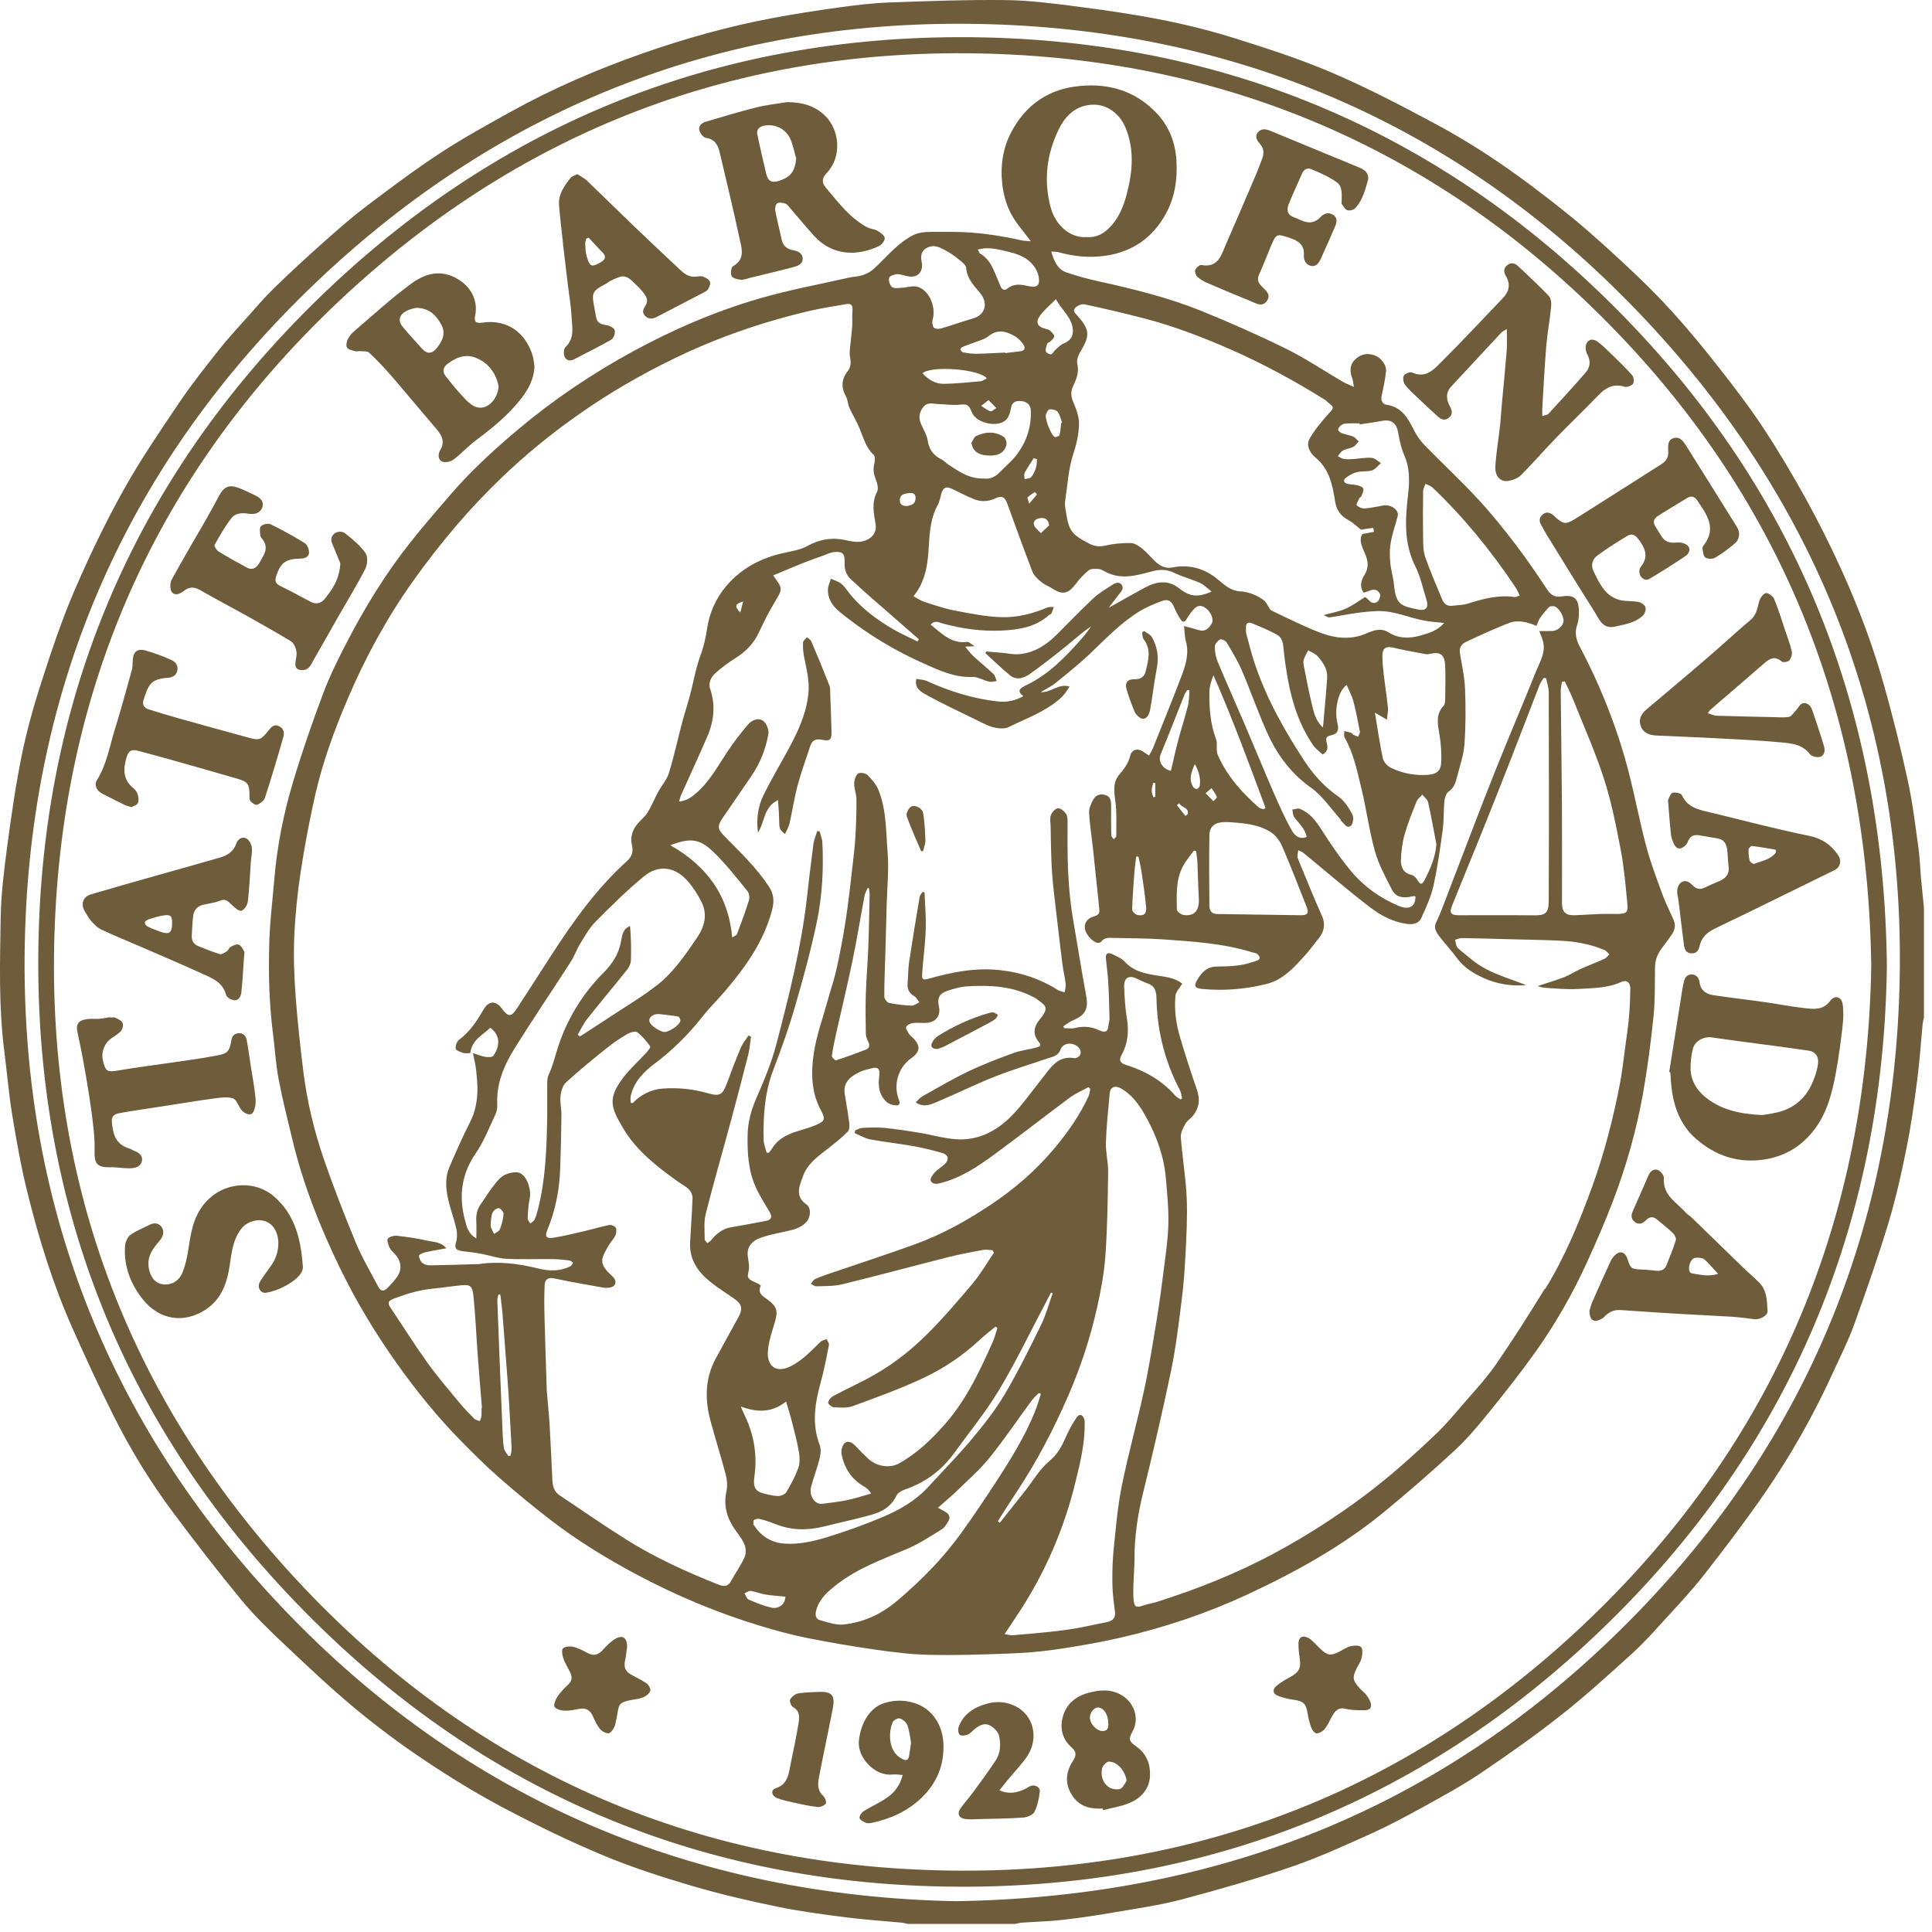
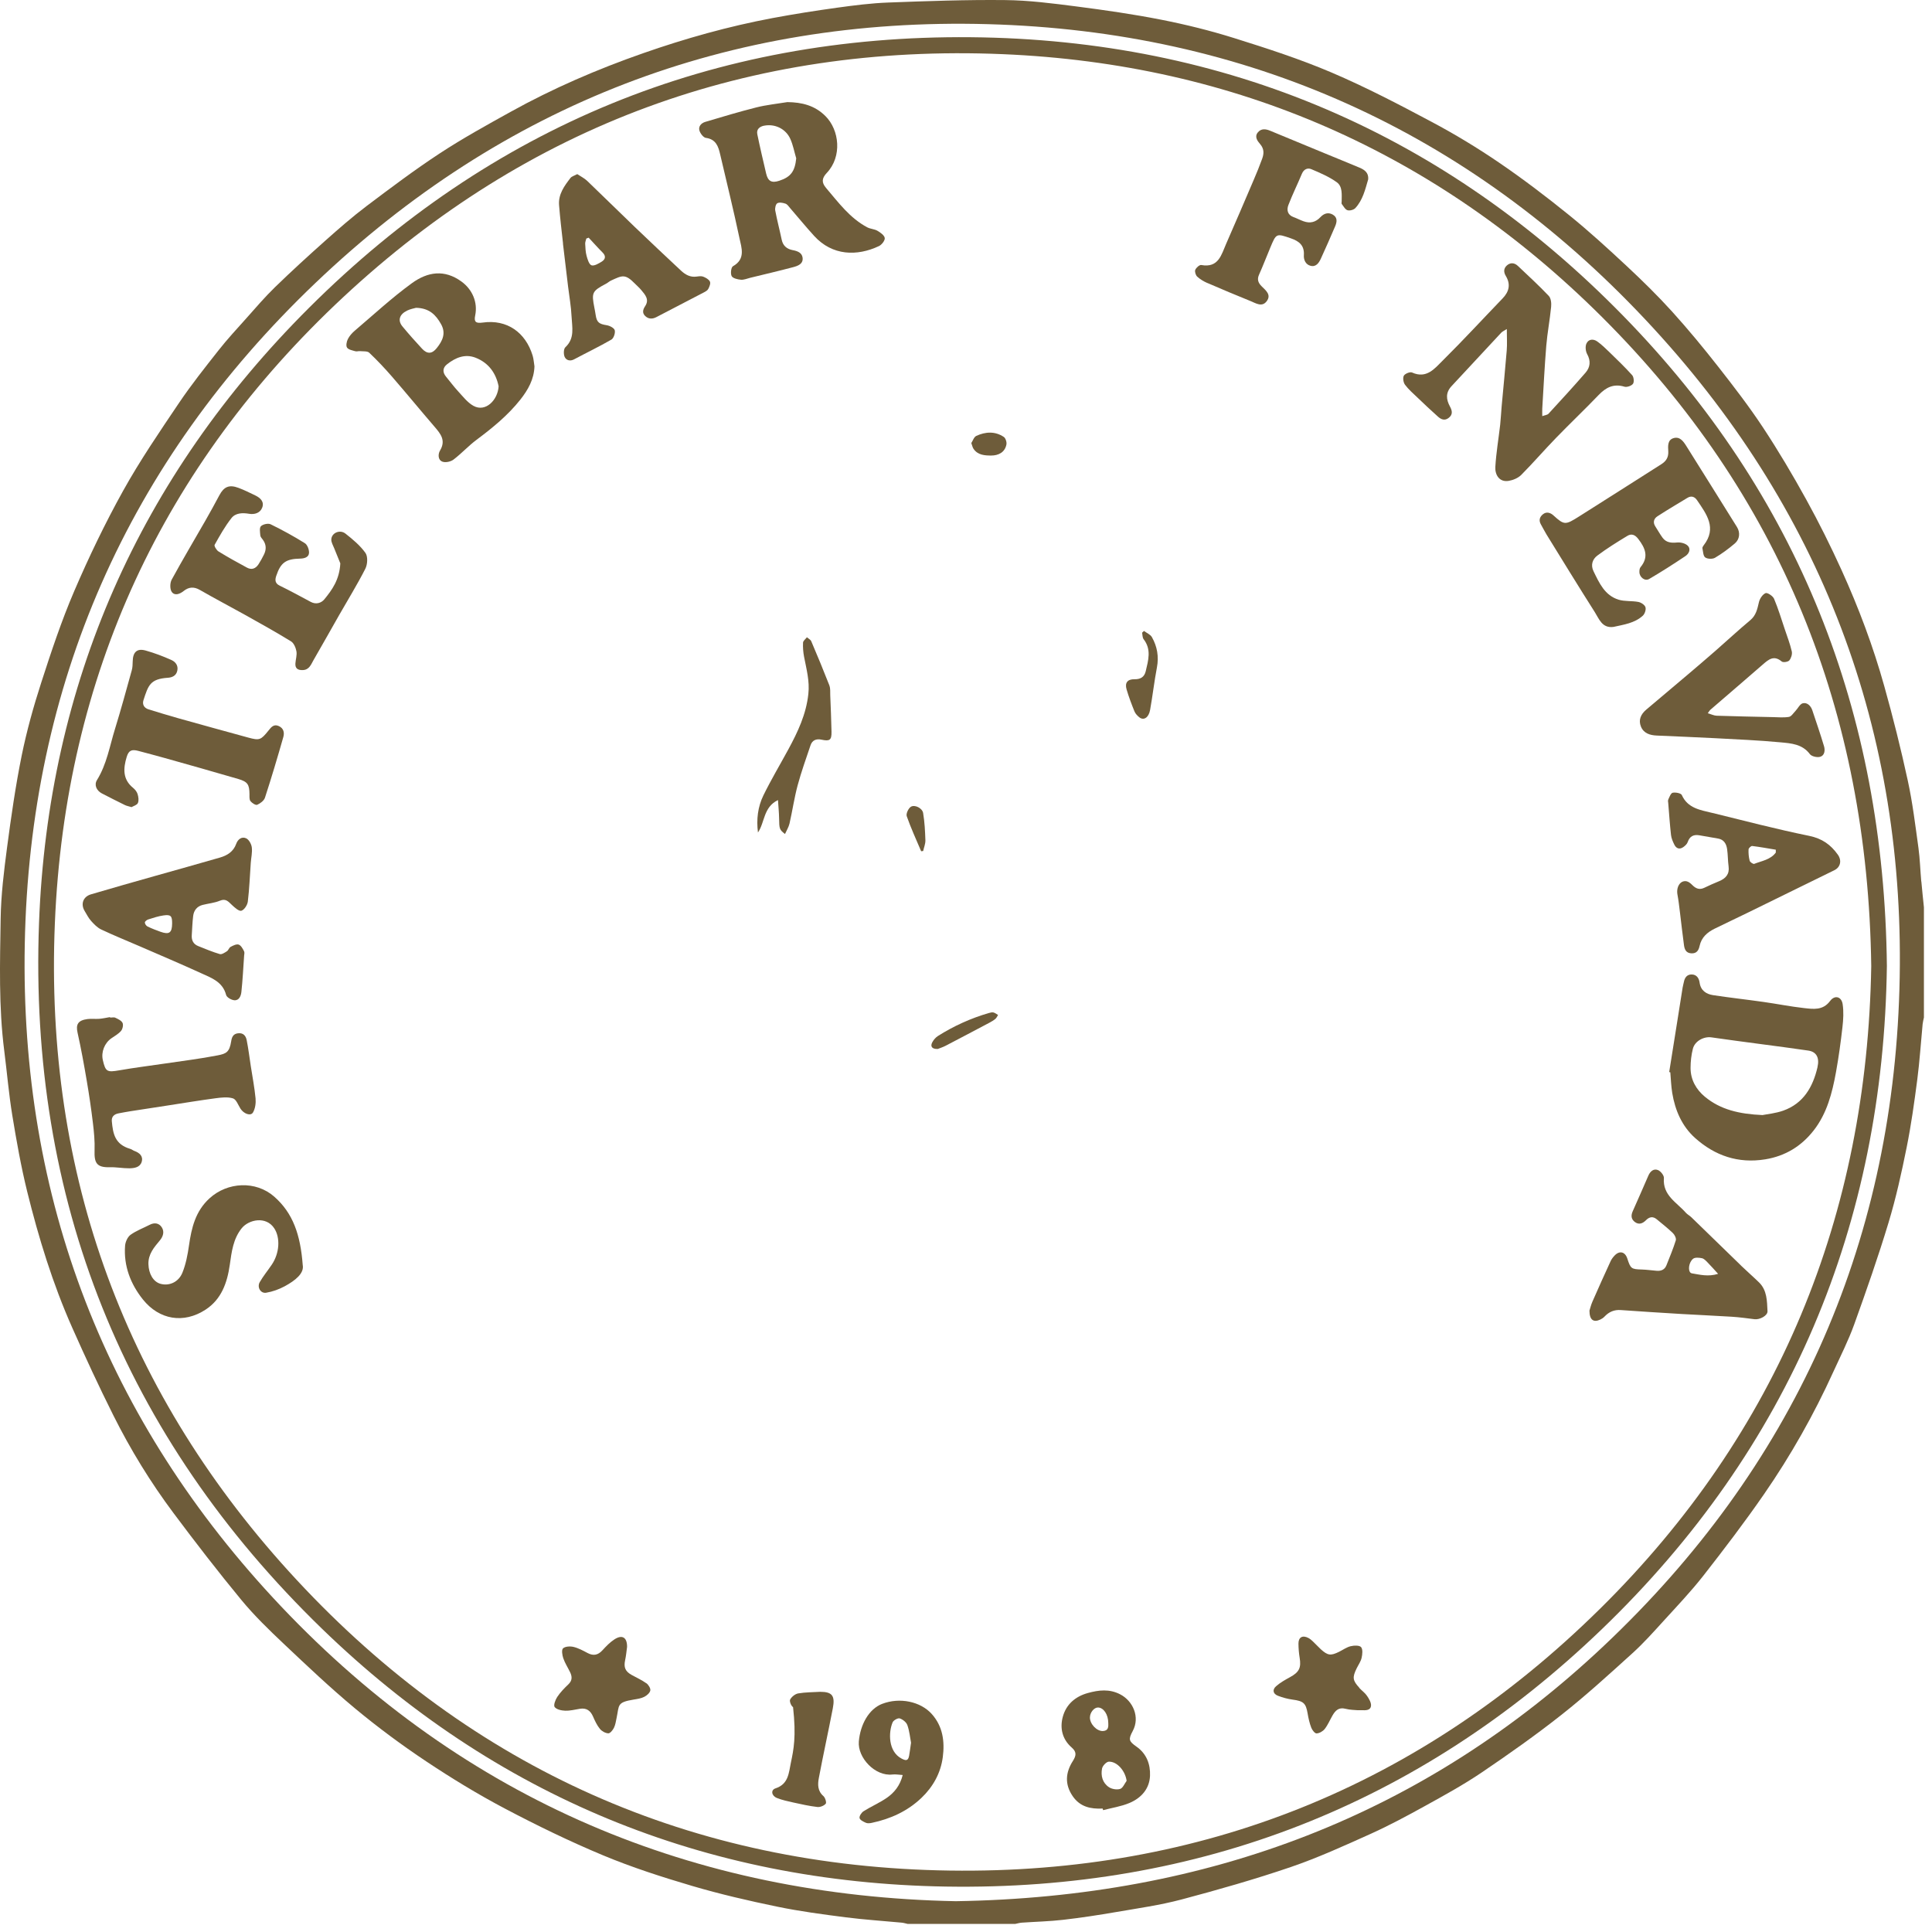
<svg xmlns="http://www.w3.org/2000/svg" width="121" height="121" viewBox="0 0 121 121" fill="none">
  <path d="M120.327 55.203C120.264 54.503 120.247 53.797 120.151 53.101C119.955 51.693 119.785 50.273 119.483 48.886C119.053 46.902 118.559 44.928 118.011 42.973C117.317 40.485 116.406 38.065 115.34 35.714C114.658 34.213 113.923 32.733 113.126 31.289C112.279 29.753 111.383 28.239 110.417 26.776C109.553 25.467 108.592 24.219 107.624 22.983C106.692 21.794 105.73 20.627 104.717 19.508C103.813 18.511 102.849 17.566 101.864 16.648C100.696 15.559 99.514 14.478 98.273 13.474C96.854 12.326 95.397 11.216 93.89 10.188C92.531 9.261 91.116 8.404 89.663 7.632C87.605 6.535 85.529 5.452 83.386 4.538C81.412 3.697 79.357 3.032 77.306 2.389C75.804 1.917 74.266 1.537 72.721 1.233C70.959 0.886 69.176 0.631 67.395 0.401C65.923 0.212 64.44 0.02 62.961 0.005C60.523 -0.022 58.083 0.067 55.645 0.158C54.57 0.197 53.494 0.335 52.428 0.482C51.073 0.669 49.722 0.882 48.379 1.133C45.617 1.652 42.918 2.409 40.264 3.338C37.399 4.34 34.624 5.537 31.971 7.009C30.471 7.841 28.965 8.672 27.535 9.61C25.967 10.639 24.463 11.771 22.963 12.902C22.07 13.576 21.225 14.316 20.389 15.059C19.314 16.016 18.251 16.988 17.217 17.992C16.576 18.615 15.993 19.3 15.397 19.968C14.819 20.614 14.229 21.25 13.695 21.93C12.84 23.015 11.976 24.1 11.204 25.246C9.993 27.044 8.764 28.843 7.711 30.738C6.579 32.775 5.566 34.885 4.647 37.025C3.847 38.888 3.206 40.823 2.581 42.756C2.096 44.254 1.672 45.781 1.358 47.323C0.973 49.228 0.696 51.159 0.441 53.086C0.247 54.556 0.064 56.04 0.041 57.521C-0.002 60.285 -0.087 63.055 0.266 65.809C0.438 67.157 0.551 68.514 0.77 69.854C1.032 71.453 1.315 73.051 1.702 74.624C2.421 77.532 3.3 80.397 4.519 83.142C5.34 84.99 6.191 86.828 7.096 88.636C8.17 90.786 9.427 92.836 10.866 94.761C12.242 96.603 13.648 98.424 15.11 100.197C15.917 101.176 16.84 102.071 17.765 102.945C19.234 104.332 20.704 105.727 22.257 107.016C23.671 108.188 25.154 109.287 26.682 110.306C28.274 111.367 29.916 112.369 31.607 113.262C33.62 114.324 35.676 115.325 37.777 116.201C39.584 116.954 41.462 117.558 43.343 118.113C45.096 118.63 46.884 119.043 48.677 119.413C50.094 119.707 51.535 119.896 52.971 120.081C54.136 120.23 55.307 120.304 56.477 120.415C56.602 120.427 56.724 120.468 56.849 120.494H63.583C63.721 120.466 63.857 120.425 63.996 120.415C64.861 120.355 65.73 120.336 66.591 120.236C67.697 120.109 68.8 119.94 69.897 119.751C71.268 119.515 72.655 119.32 73.997 118.964C76.293 118.354 78.584 117.701 80.831 116.935C82.535 116.353 84.186 115.6 85.831 114.859C86.992 114.336 88.116 113.732 89.231 113.116C90.439 112.448 91.652 111.784 92.794 111.012C94.503 109.855 96.195 108.662 97.814 107.382C99.35 106.169 100.801 104.842 102.254 103.526C102.939 102.905 103.558 102.209 104.183 101.524C105.03 100.593 105.902 99.678 106.677 98.689C107.983 97.018 109.27 95.331 110.475 93.587C112.155 91.158 113.606 88.589 114.83 85.895C115.274 84.92 115.762 83.961 116.125 82.955C116.885 80.843 117.628 78.723 118.277 76.575C118.745 75.029 119.094 73.444 119.413 71.86C119.696 70.454 119.894 69.029 120.079 67.606C120.228 66.457 120.302 65.296 120.413 64.141C120.427 64.001 120.466 63.865 120.494 63.727V56.827C120.44 56.283 120.379 55.741 120.332 55.198L120.327 55.203ZM118.96 61.944C118.491 78.136 112.245 91.952 100.452 103.073C89.209 113.677 75.689 118.82 59.862 119.071C43.509 118.752 29.139 112.792 17.597 100.599C6.638 89.021 1.247 75.065 1.551 59.139C1.862 42.882 7.993 28.941 19.763 17.715C31.497 6.522 45.666 1.067 61.862 1.513C78.063 1.956 91.916 8.177 103.03 19.995C114.068 31.731 119.428 45.846 118.96 61.942V61.944Z" fill="#6E5C3A" />
  <path d="M60.8 2.331C44.69 2.182 30.75 7.91 19.348 19.284C8.74 29.865 3.006 42.811 2.444 57.811C1.796 75.104 7.748 89.964 20.161 102.002C30.99 112.5 44.156 117.908 59.238 118.155C75.067 118.415 88.89 113.027 100.304 102.053C112.115 90.698 117.963 76.646 118.174 60.495C118 44.57 112.602 30.981 101.668 19.788C90.511 8.367 76.763 2.478 60.8 2.331ZM100.181 100.783C88.956 111.86 75.248 117.374 59.5 117.153C43.368 116.926 29.588 110.798 18.591 98.961C7.863 87.412 2.779 73.562 3.436 57.819C4.081 42.353 10.176 29.169 21.491 18.616C33.079 7.81 46.981 2.727 62.8 3.392C77.376 4.003 89.99 9.552 100.324 19.847C111.483 30.964 116.98 44.561 117.195 60.504C116.936 76.093 111.408 89.707 100.183 100.783H100.181Z" fill="#6E5C3A" />
-   <path d="M102.898 68.497C103.183 66.896 103.392 65.281 103.558 63.663C103.664 62.65 103.636 61.623 103.651 60.6C103.658 60.166 103.785 59.786 104.039 59.441C104.264 59.139 104.489 58.839 104.702 58.529C104.896 58.248 104.962 57.944 104.819 57.616C104.583 57.08 104.313 56.553 104.113 56.004C103.747 55.002 103.364 53.999 103.092 52.969C102.607 51.121 102.275 49.23 101.743 47.397C101.049 45.002 100.102 42.695 98.934 40.485C98.702 40.045 98.605 39.605 98.785 39.109C98.877 38.85 98.89 38.55 98.885 38.271C98.87 37.465 98.575 37.231 97.79 37.356C97.401 37.418 97.135 37.276 96.909 36.937C96.269 35.978 95.624 35.019 94.924 34.104C94.179 33.13 93.411 32.167 92.577 31.27C91.494 30.104 90.326 29.015 89.214 27.875C88.948 27.603 88.726 27.271 88.552 26.931C88.171 26.186 87.79 25.483 86.833 25.349C86.596 25.316 86.465 25.083 86.531 24.785C86.644 24.276 86.756 23.764 86.807 23.247C86.846 22.851 86.478 22.392 86.094 22.256C85.637 22.092 85.222 22.175 84.871 22.513C84.56 22.813 84.507 23.209 84.684 23.672C84.737 23.809 84.745 23.966 84.793 24.232C84.48 24.089 84.271 24.011 84.08 23.9C82.912 23.217 81.784 22.454 80.575 21.856C78.846 21.003 77.08 20.221 75.295 19.495C73.237 18.657 71.08 18.122 68.91 17.643C68.195 17.485 67.482 17.301 66.793 17.062C66.227 16.865 66.016 16.348 65.836 15.754C66.029 15.769 66.153 15.758 66.265 15.79C67.249 16.061 68.238 16.167 69.263 16.012C70.951 15.759 72.193 14.88 73.008 13.404C73.584 12.362 73.752 11.218 73.678 10.039C73.61 8.946 73.238 7.958 72.499 7.153C71.076 5.603 69.234 5.139 67.24 5.433C65.5 5.69 64.174 6.688 63.342 8.262C62.797 9.295 62.64 10.424 62.776 11.567C62.849 12.177 63.021 12.809 63.3 13.351C63.615 13.963 64.102 14.485 64.559 15.108C64.353 15.089 64.166 15.095 63.989 15.055C62.591 14.746 61.183 14.529 59.747 14.525C59.172 14.525 58.596 14.506 58.023 14.533C57.749 14.546 57.453 14.597 57.212 14.717C56.221 15.214 55.54 16.084 54.745 16.82C54.555 16.997 54.306 17.141 54.059 17.224C53.757 17.324 53.425 17.328 53.113 17.4C51.262 17.82 49.39 18.162 47.572 18.692C44.802 19.498 42.158 20.635 39.62 22.02C37.054 23.421 34.647 25.044 32.411 26.927C30.933 28.173 29.511 29.476 28.246 30.94C27.365 31.961 26.48 32.982 25.644 34.041C24.154 35.931 22.895 37.975 21.784 40.106C21.22 41.187 20.671 42.286 20.242 43.424C19.55 45.26 18.908 47.12 18.346 48.999C17.752 50.977 17.352 53.007 17.18 55.071C17.072 56.364 16.908 57.655 16.869 58.95C16.806 60.894 16.852 62.84 17.101 64.775C17.221 65.709 17.272 66.657 17.448 67.579C17.695 68.878 18.02 70.163 18.331 71.451C18.997 74.208 20.038 76.826 21.271 79.374C22.303 81.505 23.52 83.523 24.893 85.448C26.095 87.13 27.392 88.738 28.841 90.214C29.614 91.003 30.399 91.784 31.227 92.513C32.28 93.438 33.364 94.331 34.473 95.187C36.143 96.475 37.937 97.573 39.794 98.57C42.292 99.908 44.896 101.001 47.605 101.824C48.564 102.114 49.534 102.382 50.515 102.579C51.96 102.869 53.415 103.117 54.874 103.324C55.981 103.483 57.098 103.617 58.215 103.641C59.823 103.677 61.434 103.626 63.044 103.566C64.055 103.528 65.072 103.458 66.072 103.313C67.436 103.115 68.8 102.879 70.144 102.573C72.888 101.946 75.552 101.057 78.103 99.87C81.165 98.447 84.112 96.814 86.729 94.657C88.231 93.419 89.703 92.139 91.13 90.816C91.901 90.101 92.584 89.282 93.249 88.46C94.254 87.217 95.247 85.962 96.173 84.659C97.418 82.909 98.483 81.045 99.377 79.091C99.962 77.813 100.522 76.522 101.024 75.21C101.854 73.034 102.488 70.792 102.898 68.497ZM98.485 43.713C99.153 45.389 99.894 47.04 100.449 48.754C100.92 50.209 101.219 51.729 101.507 53.235C101.72 54.356 101.813 55.5 101.924 56.638C101.973 57.146 101.853 57.231 101.315 57.24C100.932 57.246 100.549 57.231 100.166 57.244C99.637 57.261 99.109 57.308 98.581 57.321C98.049 57.334 97.826 57.104 97.826 56.564C97.826 54.484 97.835 52.404 97.822 50.324C97.807 47.976 97.767 45.628 97.747 43.28C97.747 43.09 97.796 42.899 97.822 42.709C97.883 42.697 97.943 42.688 98.001 42.676C98.164 43.022 98.341 43.362 98.483 43.715L98.485 43.713ZM89.128 30.778C89.129 30.619 89.224 30.461 89.277 30.304C89.424 30.378 89.601 30.421 89.716 30.531C91.699 32.422 93.416 34.534 94.933 36.812C95.026 36.95 95.086 37.11 95.181 37.303C95.011 37.352 94.932 37.403 94.86 37.392C93.832 37.242 92.867 37.51 91.901 37.812C91.611 37.903 91.29 37.894 90.984 37.937C90.647 37.986 90.439 37.828 90.318 37.533C89.958 36.655 89.571 35.789 89.262 34.892C89.129 34.509 89.135 34.068 89.128 33.651C89.111 32.694 89.114 31.735 89.128 30.778ZM90.158 46.027C90.25 46.614 90.294 47.221 90.256 47.812C90.226 48.295 89.943 48.49 89.439 48.528C88.616 48.588 87.824 48.435 87.09 48.075C86.879 47.971 86.654 47.714 86.607 47.491C86.409 46.568 86.277 45.63 86.109 44.634C86.352 44.775 86.544 44.887 86.86 45.072C86.888 44.777 86.948 44.547 86.926 44.324C86.852 43.616 86.741 42.912 86.658 42.206C86.614 41.831 86.58 41.451 86.579 41.074C86.575 40.589 86.805 40.455 87.265 40.564C87.937 40.725 88.618 40.842 89.296 40.968C89.386 40.985 89.486 40.968 89.577 40.947C90.148 40.813 90.454 40.976 90.498 41.565C90.552 42.314 90.518 43.073 90.511 43.826C90.511 43.954 90.49 44.12 90.411 44.205C89.89 44.758 90.052 45.379 90.154 46.025L90.158 46.027ZM81.052 51.166C81.343 51.561 81.733 51.889 81.837 52.421C81.284 52.621 81.022 52.229 80.844 51.906C80.439 51.17 80.095 50.398 79.761 49.626C79.127 48.165 78.523 46.693 77.897 45.23C77.356 43.964 76.788 42.707 76.259 41.434C76.138 41.144 76.082 40.81 76.084 40.495C76.084 40.34 76.255 40.136 76.405 40.051C76.488 40.004 76.752 40.117 76.818 40.228C77.161 40.802 77.514 41.378 77.778 41.991C78.358 43.343 78.829 44.741 79.45 46.072C80.056 47.369 80.907 48.482 82.118 49.341C82.826 49.843 83.335 50.624 83.929 51.283C83.963 51.321 83.969 51.391 84.007 51.423C84.19 51.572 84.35 51.932 84.611 51.708C84.75 51.589 84.792 51.176 84.694 50.996C84.471 50.59 84.201 50.153 83.831 49.896C82.967 49.294 82.295 48.567 81.714 47.686C80.448 45.762 79.331 43.773 78.593 41.586C78.384 40.966 78.225 40.33 78.056 39.698C78.022 39.57 78.039 39.426 78.035 39.29C78.027 39.013 78.197 38.945 78.408 39.034C78.939 39.256 79.478 39.47 79.978 39.753C80.401 39.992 80.363 40.479 80.414 40.898C80.659 42.935 81.046 44.926 82.233 46.663C82.393 46.897 82.646 47.069 82.839 47.254C83.21 47.035 83.152 46.755 83.086 46.491C83.026 46.253 83.046 46.125 83.331 46.062C83.782 45.962 83.873 45.743 83.76 45.274C83.575 44.515 83.76 43.33 84.337 42.894C84.486 43.245 84.667 43.562 84.758 43.905C84.926 44.537 85.048 45.181 85.169 45.823C85.188 45.919 85.095 46.036 85.056 46.146C84.95 46.1 84.843 46.059 84.743 46.006C84.697 45.981 84.671 45.911 84.624 45.896C84.484 45.851 84.339 45.825 84.195 45.789C84.197 45.923 84.152 46.083 84.21 46.185C84.767 47.154 84.982 48.239 85.245 49.3C85.573 50.623 85.741 51.989 86.107 53.299C86.344 54.148 86.782 54.949 87.19 55.741C87.409 56.17 87.85 56.272 88.365 56.155C88.441 56.138 88.518 56.126 88.594 56.121C88.612 56.121 88.633 56.155 88.652 56.172C88.635 56.898 88.126 56.961 87.592 56.734C86.443 56.247 85.437 55.538 84.643 54.592C83.939 53.752 83.322 52.835 82.729 51.91C82.384 51.37 82.01 50.898 81.412 50.658C81.28 50.606 81.097 50.685 80.937 50.702C80.973 50.862 80.963 51.055 81.052 51.176V51.166ZM76.165 46.306C75.797 45.342 75.731 44.343 75.744 43.333C75.75 42.988 75.85 42.644 76.001 42.293C77.203 45.039 78.229 47.824 79.261 50.606C79.22 50.63 79.178 50.655 79.137 50.679C79.039 50.647 78.92 50.642 78.848 50.579C77.774 49.641 76.835 48.588 76.261 47.265C76.14 46.984 76.272 46.597 76.163 46.306H76.165ZM75.878 49.358C75.995 49.541 76.131 49.718 76.212 49.917C76.231 49.964 76.071 50.087 75.993 50.175C75.854 50.032 75.712 49.89 75.506 49.681C75.689 49.522 75.784 49.441 75.878 49.36V49.358ZM75.744 52.306C75.754 51.778 76.055 51.529 76.591 51.491C76.74 51.48 76.891 51.491 77.042 51.491C77.95 51.565 78.874 51.625 79.648 52.159C79.937 52.359 80.174 52.705 80.316 53.035C80.852 54.286 81.346 55.554 81.843 56.823C81.984 57.187 81.88 57.325 81.478 57.321C79.722 57.3 77.963 57.268 76.206 57.244C75.863 57.24 75.748 56.993 75.744 56.738C75.727 55.262 75.72 53.786 75.744 52.31V52.306ZM81.656 41.295C81.722 41.099 81.839 40.917 81.933 40.73C82.131 40.849 82.363 40.932 82.518 41.093C82.716 41.299 82.884 41.551 83.005 41.812C83.095 42.006 83.131 42.25 83.118 42.465C83.054 43.42 82.961 44.373 82.878 45.326C82.875 45.376 82.867 45.423 82.85 45.56C82.363 45.102 82.273 44.564 82.148 44.054C81.961 43.275 81.812 42.488 81.656 41.701C81.629 41.569 81.614 41.416 81.656 41.295ZM88.399 54.794C87.88 54.675 87.726 54.292 87.739 53.865C87.756 53.335 87.822 52.791 87.965 52.28C88.163 51.576 88.441 50.892 88.713 50.211C88.78 50.041 88.95 49.913 89.075 49.766C89.201 49.924 89.399 50.064 89.441 50.241C89.637 51.115 89.792 51.999 89.96 52.878C89.894 53.72 89.571 54.439 89.203 55.145C89.079 55.385 88.963 55.438 88.799 55.154C88.713 55.003 88.556 54.83 88.401 54.794H88.399ZM84.765 27.35C84.535 27.252 84.276 27.222 84.041 27.133C83.941 27.095 83.793 26.971 83.803 26.909C83.82 26.797 83.926 26.678 84.026 26.608C84.118 26.546 84.252 26.525 84.369 26.52C84.627 26.506 84.888 26.516 85.148 26.516L85.158 26.578C85.622 26.506 86.088 26.452 86.548 26.361C87.133 26.248 87.46 26.491 87.565 27.086C87.65 27.556 87.741 28.043 87.935 28.475C88.292 29.27 88.286 30.102 88.194 30.91C88.014 32.467 87.899 33.981 88.635 35.455C88.96 36.104 89.114 36.839 89.331 37.539C89.49 38.047 89.326 38.275 88.816 38.173C87.722 37.954 87.424 37.858 87.305 36.623C87.258 36.144 87.107 35.676 87.067 35.198C87.031 34.779 87.033 34.343 87.109 33.932C87.209 33.384 87.405 32.854 87.539 32.31C87.629 31.946 87.118 31.58 86.65 31.657C86.254 31.724 85.86 31.816 85.462 31.844C85.297 31.856 85.09 31.761 84.971 31.646C84.924 31.599 85.063 31.357 85.131 31.21C85.158 31.152 85.246 31.119 85.267 31.061C85.324 30.908 85.424 30.727 85.382 30.595C85.35 30.493 85.139 30.423 84.995 30.387C84.79 30.336 84.565 30.353 84.363 30.295C84.161 30.236 84.105 30.061 84.286 29.928C84.493 29.777 84.729 29.632 84.975 29.572C85.284 29.494 85.633 29.555 85.933 29.459C86.144 29.391 86.303 29.162 86.486 29.004C86.292 28.887 86.105 28.688 85.903 28.673C85.518 28.645 85.124 28.726 84.733 28.751C84.539 28.764 84.341 28.773 84.152 28.743C84.024 28.722 83.907 28.63 83.786 28.57C83.894 28.447 83.98 28.283 84.116 28.211C84.311 28.105 84.554 28.088 84.752 27.986C84.888 27.916 84.98 27.767 85.094 27.654C84.984 27.55 84.892 27.409 84.763 27.354L84.765 27.35ZM67.468 22.777C67.412 22.533 67.555 22.196 67.702 21.958C68.327 20.939 68.163 20.565 67.51 19.81C67.367 19.644 67.138 19.478 67.351 19.268C67.489 19.134 67.759 19.023 67.936 19.061C69.151 19.321 70.361 19.606 71.565 19.916C73.486 20.41 75.333 21.12 77.144 21.918C79.173 22.813 81.114 23.872 82.993 25.047C83.084 25.104 83.154 25.197 83.241 25.261C83.567 25.504 83.52 25.569 83.263 25.852C82.801 26.363 82.346 26.901 82.008 27.497C81.79 27.884 82.044 28.377 82.358 28.63C83.263 29.362 83.456 30.376 83.62 31.422C83.703 31.946 83.971 32.318 84.452 32.575C84.767 32.743 85.029 33.013 85.239 33.175C85.561 33.122 85.782 33.084 86.005 33.064C86.012 33.064 86.037 33.224 86.052 33.309C85.844 33.349 85.635 33.386 85.326 33.445C85.092 33.79 85.293 34.232 85.473 34.634C85.69 35.125 85.75 35.553 85.441 36.036C85.241 36.35 85.135 36.733 85.403 37.118C85.748 37.056 86.146 36.693 86.422 37.184C86.484 37.293 86.38 37.612 86.26 37.69C85.884 37.933 85.712 37.501 85.495 37.393C85.075 37.65 84.701 37.937 84.28 38.122C83.873 38.301 83.418 38.379 82.901 38.524C83.058 38.588 83.171 38.679 83.269 38.666C83.824 38.588 84.373 38.471 84.926 38.396C85.379 38.333 85.835 38.284 86.29 38.271C87.299 38.241 88.218 38.684 89.186 38.866C89.584 38.941 89.994 38.964 90.447 39.015C90.029 39.496 89.484 39.66 88.958 39.806C88.286 39.991 87.597 40.008 86.965 39.607C86.501 39.315 86.043 39.468 85.597 39.664C84.605 40.098 83.605 39.981 82.648 39.611C81.626 39.215 80.641 38.72 79.65 38.245C79.516 38.181 79.448 37.975 79.348 37.837C79.29 37.756 79.24 37.661 79.165 37.605C78.714 37.267 78.207 37.067 77.644 37.033C77.076 36.999 76.688 36.635 76.29 36.304C75.44 35.598 74.493 35.325 73.401 35.544C72.987 35.627 72.638 35.434 72.344 35.155C72.067 34.891 71.82 34.59 71.523 34.351C71.323 34.19 71.059 34.015 70.821 34.011C70.287 34.004 69.74 34.049 69.221 34.17C68.831 34.26 68.508 34.209 68.183 34.028C67.914 33.879 67.631 33.743 67.397 33.549C67.214 33.398 67.046 33.184 66.965 32.964C66.842 32.628 66.795 32.263 66.733 31.909C66.702 31.735 66.682 31.552 66.708 31.38C66.863 30.374 66.91 29.353 67.238 28.371C67.431 27.792 67.563 27.169 67.578 26.563C67.589 26.118 67.416 25.644 67.233 25.223C67.063 24.834 67.038 24.513 67.229 24.128C67.434 23.713 67.589 23.287 67.468 22.777ZM66.319 8.079C66.742 7.217 67.416 6.577 68.465 6.556C69.416 6.539 70.15 7.2 70.47 7.949C71.065 9.338 70.938 10.756 70.563 12.171C70.376 12.877 70.118 13.543 69.627 14.108C69.208 14.589 68.721 14.895 68.061 14.848C66.974 14.931 66.087 14.04 65.808 13.009C65.346 11.307 65.549 9.646 66.319 8.077V8.079ZM66.129 18.738C66.529 19.459 67.153 19.898 67.193 20.674C67.216 21.108 66.993 21.365 66.591 21.524C66.399 21.601 66.244 21.784 66.082 21.928C65.985 22.012 65.914 22.18 65.816 22.192C65.712 22.203 65.514 22.088 65.499 22.003C65.472 21.848 65.536 21.671 65.593 21.514C65.614 21.456 65.734 21.441 65.787 21.384C65.882 21.284 66.036 21.157 66.025 21.057C66.01 20.929 65.867 20.805 65.757 20.703C65.693 20.644 65.589 20.623 65.499 20.601C64.957 20.463 64.823 20.182 65.157 19.738C65.415 19.395 65.757 19.113 66.129 18.736V18.738ZM61.123 22.156C60.857 22.16 60.587 22.116 60.323 22.069C60.253 22.056 60.178 21.963 60.145 21.89C60.132 21.86 60.215 21.756 60.274 21.731C60.468 21.644 60.674 21.584 60.87 21.505C61.227 21.361 61.632 21.276 61.921 21.046C62.506 20.58 63.04 20.756 63.574 21.063C63.783 21.184 63.966 21.388 64.104 21.592C64.221 21.765 64.198 21.965 63.912 21.997C63.591 22.033 63.272 22.075 62.953 22.114C62.953 22.103 62.951 22.092 62.949 22.081C62.34 22.109 61.732 22.148 61.123 22.158V22.156ZM62.4 25.555C62.274 25.629 62.123 25.785 62.029 25.757C61.821 25.695 61.642 25.536 61.449 25.419C61.576 25.321 61.7 25.221 61.91 25.057C62.115 25.265 62.257 25.41 62.4 25.555ZM61.804 23.702C61.653 23.773 61.536 23.868 61.413 23.877C60.647 23.945 59.878 24.03 59.11 24.038C58.583 24.043 58.132 23.781 57.779 23.375C58.306 22.888 61.357 23.105 61.804 23.7V23.702ZM57.832 25.485C58.102 25.155 58.453 25.299 58.778 25.306C59.196 25.316 59.621 25.387 60.034 25.349C60.574 25.3 60.664 25.319 60.872 25.833C61.159 26.544 62.608 26.82 63.066 26.231C63.204 26.054 63.274 25.799 63.312 25.57C63.382 25.159 63.642 25.081 63.985 25.121C64.321 25.161 64.546 25.361 64.559 25.697C64.604 26.788 64.261 27.764 63.574 28.605C63.295 28.947 62.946 29.23 62.642 29.553C62.342 29.874 61.989 30.025 61.627 29.97C60.685 30 60.034 29.509 59.361 29.072C59.227 28.983 59.117 28.851 58.976 28.781C58.466 28.532 58.185 28.156 58.098 27.579C58.045 27.233 57.84 26.912 57.694 26.582C57.521 26.188 57.553 25.829 57.83 25.487L57.832 25.485ZM64.17 29.617C64.338 29.3 64.544 29.006 64.736 28.702L64.942 28.753C64.927 28.926 64.94 29.111 64.887 29.274C64.819 29.487 64.731 29.708 64.591 29.876C64.512 29.972 64.314 29.968 64.168 30.01C64.168 29.878 64.117 29.719 64.172 29.617H64.17ZM64.359 31.15C64.485 31.016 64.659 30.923 64.814 30.816C64.857 30.867 64.9 30.916 64.946 30.967C64.808 31.129 64.67 31.293 64.459 31.544C64.406 31.352 64.321 31.191 64.361 31.15H64.359ZM65.234 32.443C65.45 32.435 65.666 32.529 65.704 32.901C65.532 33.066 65.361 33.23 65.189 33.394C65.036 33.215 64.795 33.054 64.753 32.852C64.693 32.558 64.997 32.452 65.234 32.443ZM65.508 25.957C65.549 25.833 65.653 25.64 65.738 25.634C65.906 25.623 66.146 25.672 66.236 25.787C66.382 25.974 66.431 26.237 66.519 26.467C66.501 26.474 66.48 26.484 66.461 26.491C66.431 26.744 66.419 27.003 66.355 27.248C66.338 27.314 66.125 27.399 66.055 27.365C65.819 27.25 65.423 26.21 65.508 25.955V25.957ZM63.219 15.786C63.785 15.918 64.332 16.139 64.71 16.609C64.87 16.809 65.004 17.067 65.048 17.317C65.15 17.896 64.949 18.045 64.361 17.909C63.923 17.809 63.497 17.751 63.1 18.07C62.923 18.213 62.749 18.16 62.657 17.922C62.525 17.586 62.383 17.254 62.238 16.922C62.051 16.494 61.798 16.12 61.38 15.878C61.323 15.846 61.304 15.748 61.238 15.627C61.957 15.433 62.591 15.637 63.217 15.784L63.219 15.786ZM55.685 17.403C55.717 17.284 56.017 17.175 56.198 17.171C56.444 17.166 56.689 17.286 56.94 17.317C57.447 17.379 57.749 17.094 57.751 16.582C57.751 16.569 57.753 16.554 57.751 16.541C57.655 16.127 57.621 15.731 58.087 15.505C58.557 15.276 58.951 15.544 59.328 15.746C59.657 15.92 59.949 16.167 60.238 16.403C60.359 16.501 60.506 16.652 60.514 16.786C60.559 17.462 61.014 17.896 61.398 18.37C61.88 18.962 61.746 19.708 60.946 19.942C60.268 20.138 59.606 20.378 58.928 20.574C58.789 20.614 58.547 20.601 58.481 20.514C58.391 20.397 58.368 20.169 58.411 20.016C58.645 19.204 58.178 18.137 57.428 17.954C57.14 17.885 56.806 18.007 56.491 18.022C56.279 18.034 56.01 18.085 55.872 17.981C55.732 17.875 55.638 17.577 55.683 17.403H55.685ZM57.343 31.212C57.328 31.601 57.045 31.637 56.832 31.691C56.508 31.697 56.345 31.59 56.357 31.314C56.374 30.921 56.698 30.91 56.964 30.878C57.178 30.852 57.355 30.925 57.343 31.212ZM30.154 88.668C30.143 88.781 30.092 88.891 30.058 89.002C29.939 88.957 29.79 88.94 29.709 88.859C29.375 88.523 29.043 88.179 28.741 87.813C28.065 86.994 27.369 86.184 26.752 85.322C25.95 84.201 25.218 83.03 24.446 81.886C24.218 81.547 24.382 81.439 24.693 81.322C25.471 81.03 26.256 80.788 27.088 80.709C27.703 80.648 28.314 80.55 28.931 80.493C29.443 80.446 29.588 80.543 29.652 81.173C29.777 82.37 29.824 83.576 29.912 84.776C29.995 85.909 30.092 87.041 30.184 88.174C30.175 88.174 30.167 88.174 30.158 88.175C30.158 88.34 30.169 88.506 30.154 88.668ZM31.977 91.162C31.933 91.173 31.89 91.186 31.846 91.197C31.75 91.037 31.599 90.888 31.567 90.716C31.501 90.363 31.49 89.997 31.473 89.636C31.413 88.293 31.36 86.949 31.307 85.605C31.252 84.219 31.195 82.834 31.146 81.449C31.143 81.326 31.188 81.201 31.211 81.077C31.252 81.077 31.294 81.077 31.335 81.075C31.38 81.466 31.437 81.854 31.469 82.247C31.582 83.676 31.69 85.105 31.797 86.533C31.829 86.952 31.856 87.371 31.88 87.79C31.937 88.779 31.995 89.767 32.043 90.756C32.048 90.89 31.999 91.026 31.977 91.162ZM29.918 79.172C29.905 79.174 29.892 79.172 29.877 79.172C28.897 79.201 27.916 79.235 26.937 79.248C26.773 79.25 26.575 79.199 26.454 79.099C26.335 78.999 26.246 78.806 26.241 78.651C26.237 78.583 26.463 78.47 26.599 78.438C27.027 78.34 27.461 78.272 27.954 78.181C27.62 77.77 27.163 77.793 26.773 77.704C26.146 77.562 25.509 77.468 24.871 77.396C24.68 77.376 24.412 77.442 24.297 77.572C24.218 77.66 24.31 77.945 24.388 78.114C24.463 78.28 24.61 78.415 24.739 78.553C25.125 78.967 25.195 79.508 24.88 79.956C24.71 80.197 24.507 80.42 24.301 80.633C24.029 80.913 23.85 80.894 23.673 80.556C23.199 79.652 22.674 78.766 22.284 77.827C21.573 76.111 20.897 74.378 20.291 72.623C19.671 70.826 19.229 68.972 18.995 67.081C18.799 65.49 18.623 63.893 18.508 62.295C18.42 61.072 18.378 59.839 18.431 58.616C18.491 57.27 18.631 55.925 18.833 54.592C19.076 52.991 19.378 51.397 19.735 49.817C20.206 47.725 20.944 45.715 21.786 43.745C22.88 41.183 24.205 38.745 25.812 36.472C26.673 35.255 27.595 34.075 28.559 32.941C29.441 31.905 30.382 30.916 31.36 29.97C32.882 28.496 34.524 27.162 36.262 25.942C38.179 24.596 40.194 23.43 42.3 22.415C45.007 21.108 47.836 20.138 50.762 19.459C51.504 19.287 52.26 19.174 53.013 19.045C53.368 18.985 53.417 19.189 53.387 19.491C53.357 19.793 53.391 20.101 53.374 20.404C53.358 20.71 53.311 21.014 53.287 21.32C53.258 21.671 53.177 22.037 53.24 22.373C53.302 22.705 53.296 22.983 53.094 23.241C52.692 23.755 52.67 24.274 52.989 24.844C53.102 25.046 53.092 25.314 53.191 25.527C53.398 25.984 53.668 26.414 53.855 26.878C54.085 27.45 54.242 28.045 54.719 28.492C54.817 28.585 54.806 28.86 54.76 29.028C54.657 29.406 54.73 29.734 54.87 30.087C54.955 30.302 55.028 30.614 54.934 30.791C54.57 31.476 54.728 32.161 54.84 32.848C54.898 33.205 54.753 33.532 54.447 33.726C53.972 34.028 53.494 33.949 52.989 33.834C52.149 33.643 51.36 33.756 50.581 34.188C50.117 34.445 49.549 34.526 49.017 34.647C47.621 34.962 46.417 35.61 45.486 36.703C44.834 37.471 44.434 38.375 44.283 39.377C44.198 39.947 44.079 40.493 43.873 41.044C43.571 41.85 43.434 42.716 43.211 43.554C43.06 44.12 42.873 44.677 42.724 45.243C42.445 46.302 42.213 47.374 41.892 48.42C41.762 48.841 41.435 49.198 41.22 49.594C40.986 50.026 40.809 50.492 40.545 50.906C40.349 51.215 40.022 51.44 39.815 51.744C39.569 52.1 39.475 52.506 39.583 52.957C39.667 53.312 39.59 53.639 39.284 53.913C37.39 55.617 35.924 57.672 34.548 59.796C33.82 60.921 33.101 62.051 32.367 63.17C32.02 63.703 31.818 63.697 31.443 63.182C31.043 62.634 30.603 62.666 30.263 63.259C29.86 63.963 29.414 64.629 28.746 65.126C28.609 65.228 28.511 65.511 28.544 65.679C28.569 65.798 28.841 65.89 29.016 65.945C29.152 65.987 29.311 65.953 29.454 65.953C29.552 65.126 30.226 64.826 30.71 64.367C31.418 64.903 31.254 65.603 30.909 66.115C30.845 66.211 30.586 66.219 30.427 66.196C30.188 66.16 29.958 66.062 29.618 65.958C29.703 66.389 29.788 66.694 29.818 67.008C29.867 67.508 29.926 68.016 29.893 68.516C29.856 69.114 29.733 69.697 29.45 70.254C28.977 71.185 28.556 72.143 28.144 73.104C27.824 73.855 27.942 74.633 28.137 75.394C28.273 75.924 28.469 76.439 28.584 76.973C28.642 77.245 28.637 77.56 28.556 77.825C28.469 78.104 28.533 78.257 28.778 78.323C29.022 78.387 29.28 78.391 29.531 78.427C29.748 78.457 29.967 78.489 30.182 78.532C30.692 78.634 31.195 78.812 31.707 78.838C32.678 78.887 33.654 78.846 34.63 78.857C34.98 78.861 35.331 78.9 35.679 78.944C35.754 78.953 35.822 79.04 35.894 79.091C35.835 79.167 35.792 79.276 35.715 79.312C35.056 79.633 34.398 79.616 33.682 79.439C32.448 79.135 31.188 78.976 29.91 79.18L29.918 79.172ZM46.541 37.673C46.475 37.935 46.42 38.147 46.366 38.36C45.979 37.99 46.041 37.81 46.541 37.673ZM41.167 61.685C40.247 62.414 39.222 63.014 38.241 63.665C37.607 64.086 36.964 64.495 36.326 64.911C36.279 64.875 36.231 64.839 36.182 64.803C36.373 64.478 36.53 64.126 36.762 63.833C37.598 62.776 38.465 61.745 39.305 60.692C39.422 60.545 39.505 60.332 39.513 60.147C39.537 59.433 39.522 58.718 39.46 57.995C38.981 58.189 38.956 58.631 38.894 58.967C38.743 59.779 38.337 60.379 37.764 60.956C36.548 62.181 35.637 63.639 35.058 65.256C34.813 65.939 34.663 66.664 34.354 67.332C34.29 67.472 34.273 67.646 34.273 67.802C34.265 68.61 34.284 69.418 34.267 70.226C34.228 72.076 34.156 73.925 33.694 75.731C33.637 75.95 33.579 76.175 33.484 76.379C33.437 76.481 33.305 76.545 33.211 76.626C33.152 76.519 33.043 76.409 33.047 76.305C33.067 75.888 33.084 75.465 33.175 75.059C33.297 74.516 32.977 73.416 32.326 73.418C32.035 73.418 31.695 73.508 31.463 73.674C31.177 73.882 30.963 74.201 30.743 74.49C30.524 74.776 30.345 75.094 30.131 75.384C29.888 75.716 29.807 76.079 29.829 76.485C29.848 76.817 29.833 77.153 29.833 77.564C29.292 77.249 29.216 76.783 29.11 76.375C28.727 74.899 28.903 73.525 29.799 72.223C30.316 71.472 30.648 70.592 31.043 69.761C31.126 69.588 31.152 69.367 31.143 69.173C31.08 67.876 31.561 66.734 32.216 65.679C33.362 63.837 34.584 62.042 35.758 60.218C35.982 59.871 36.114 59.464 36.331 59.111C36.626 58.633 36.905 58.123 37.296 57.729C38.271 56.744 39.262 55.762 40.332 54.883C41.241 54.133 42.279 54.282 43.058 55.168C43.409 55.566 43.707 56.028 43.943 56.504C44.326 57.28 44.12 58.042 43.664 58.714C42.934 59.786 42.194 60.877 41.171 61.687L41.167 61.685ZM42.609 63.942C42.566 64.195 41.932 64.624 41.632 64.633C41.362 64.643 40.773 64.254 40.683 64.007C40.584 63.742 40.885 63.484 41.285 63.51C41.684 63.559 42.084 63.595 42.481 63.667C42.541 63.678 42.624 63.856 42.609 63.942ZM31.537 76.03C31.514 76.353 31.428 76.681 31.311 76.985C31.262 77.113 31.069 77.185 30.943 77.283C30.873 77.141 30.799 77.002 30.739 76.856C30.72 76.811 30.735 76.749 30.735 76.571C30.756 76.441 30.754 76.175 30.846 75.947C30.899 75.814 31.113 75.654 31.235 75.667C31.354 75.68 31.544 75.909 31.537 76.03ZM41.983 52.935C43.211 52.47 43.794 52.52 44.624 53.301C45.43 54.06 46.111 54.954 46.817 55.813C46.926 55.947 46.955 56.227 46.9 56.402C46.679 57.114 46.417 57.812 46.156 58.508C46.132 58.576 46.017 58.608 45.858 58.716C45.624 56.068 44.254 54.226 41.983 52.935ZM45.034 99.259C43.039 98.466 41.083 97.585 39.262 96.446C37.832 95.552 36.449 94.582 35.043 93.647C34.694 93.415 34.613 93.062 34.594 92.679C34.537 91.554 34.492 90.427 34.426 89.302C34.38 88.559 34.305 87.819 34.245 87.118C34.196 85.554 34.141 84.031 34.103 82.507C34.086 81.822 34.075 81.133 34.114 80.45C34.131 80.148 34.316 79.98 34.701 80.063C35.72 80.284 36.75 80.46 37.779 80.641C37.935 80.669 38.113 80.663 38.266 80.622C38.564 80.539 38.633 80.261 38.435 80.022C38.375 79.948 38.303 79.884 38.233 79.818C37.475 79.112 37.654 78.806 38.128 77.985C38.249 77.778 38.433 77.604 38.535 77.389C38.603 77.245 38.63 77.028 38.566 76.898C38.517 76.794 38.286 76.698 38.162 76.722C37.639 76.824 37.126 76.981 36.607 77.102C35.956 77.253 35.305 77.419 34.647 77.521C34.218 77.587 34.113 77.434 34.273 77.049C34.784 75.818 35.037 74.535 35.084 73.21C35.126 72.079 35.15 70.949 35.163 69.818C35.167 69.427 35.062 69.029 35.103 68.644C35.135 68.344 35.243 67.978 35.452 67.787C36.267 67.042 37.128 66.341 37.99 65.649C38.396 65.322 38.832 65.028 39.281 64.763C39.46 64.658 39.792 64.563 39.915 64.654C40.233 64.888 40.488 65.216 40.728 65.537C40.762 65.581 40.59 65.809 40.484 65.924C40.018 66.43 39.498 66.891 39.079 67.432C38.043 68.772 38.232 69.331 39.032 70.671C39.867 72.072 41.124 73.047 42.424 73.976C42.675 74.156 42.956 74.301 43.171 74.514C43.296 74.639 43.379 74.873 43.373 75.052C43.341 75.973 43.268 76.892 43.22 77.813C43.164 78.904 43.73 79.684 44.532 80.318C45.004 80.692 45.52 81.007 46.011 81.356C46.479 81.69 46.526 81.996 46.243 82.5C45.772 83.342 45.321 84.197 44.851 85.04C44.122 86.35 44.141 87.719 44.53 89.112C44.834 90.206 45.173 91.29 45.46 92.388C45.543 92.709 45.564 93.077 45.496 93.398C45.321 94.217 45.486 94.948 45.924 95.635C46.147 95.986 46.438 96.303 46.605 96.677C46.713 96.916 46.743 97.275 46.641 97.505C46.404 98.041 46.053 98.526 45.772 99.043C45.588 99.383 45.296 99.361 45.036 99.257L45.034 99.259ZM50.496 75.43C49.755 74.89 50.079 74.254 50.292 73.657C50.6 72.798 51.368 72.33 52.041 71.79C52.409 71.496 52.783 71.198 53.106 70.858C53.211 70.747 53.208 70.488 53.185 70.305C53.109 69.707 53.002 69.112 52.906 68.518C52.774 67.697 53.409 67.332 53.925 67.104C54.142 67.008 54.383 66.964 54.615 66.902C54.992 66.8 55.128 66.966 55.07 67.368C54.979 67.991 55.045 68.593 55.557 69.039C55.685 69.15 55.891 69.207 56.068 69.225C56.325 69.252 56.402 69.135 56.296 68.871C55.926 67.948 56.255 66.857 57.053 66.29C57.638 65.875 57.674 65.505 57.178 65.005C57.091 64.918 56.983 64.843 56.923 64.741C56.84 64.605 56.704 64.395 56.753 64.312C56.827 64.186 57.034 64.09 57.194 64.071C57.493 64.033 57.802 64.088 58.1 64.054C58.642 63.993 58.925 63.567 58.804 63.04C58.689 62.534 58.817 62.232 59.302 62.066C59.717 61.925 60.153 61.8 60.587 61.774C62 61.687 63.398 61.755 64.693 62.432C64.753 62.465 64.819 62.485 64.872 62.527C65.417 62.948 65.787 63.036 65.142 63.816C64.738 64.305 64.642 64.775 65.093 65.298C65.274 65.507 65.021 65.575 64.885 65.611C64.408 65.736 63.906 65.792 63.446 65.96C62.493 66.309 61.54 66.674 60.627 67.112C59.649 67.58 58.715 68.133 57.768 68.663C57.619 68.746 57.506 68.899 57.351 69.044C57.847 69.373 58.266 69.188 58.642 69.029C59.864 68.516 61.053 67.925 62.283 67.436C63.385 66.998 64.527 66.659 65.65 66.275C65.959 66.17 66.27 66.136 66.421 65.732C66.587 65.286 67.21 65.249 67.551 65.603C67.787 65.849 67.706 66.17 67.385 66.264C67.359 66.272 67.331 66.279 67.304 66.273C66.204 66.081 65.768 66.927 65.225 67.6C64.599 68.376 64.029 69.207 63.331 69.912C62.406 70.845 61.261 71.438 59.906 71.353C59.11 71.302 58.327 71.066 57.534 70.935C56.819 70.818 56.1 70.709 55.379 70.639C54.93 70.596 54.472 70.617 54.019 70.639C53.862 70.647 53.708 70.743 53.553 70.798C53.545 70.854 53.538 70.911 53.53 70.968C53.849 71.1 54.157 71.292 54.489 71.355C55.398 71.526 56.321 71.624 57.232 71.787C57.836 71.894 58.434 72.045 59.025 72.215C59.417 72.328 59.459 72.659 59.145 72.929C58.942 73.104 58.706 73.249 58.527 73.446C58.402 73.582 58.24 73.833 58.291 73.948C58.383 74.156 58.613 74.169 58.879 74.103C60.163 73.784 61.23 73.066 62.268 72.306C63.861 71.139 65.415 69.92 67.001 68.744C67.357 68.48 67.776 68.304 68.168 68.087C68.204 68.121 68.242 68.155 68.278 68.191C68.248 68.34 68.246 68.501 68.185 68.635C67.631 69.839 66.882 70.913 66.031 71.928C64.891 73.291 63.561 74.441 62.096 75.422C60.593 76.43 59.004 77.311 57.296 77.932C55.464 78.597 53.608 79.195 51.764 79.827C51.511 79.914 51.258 80.007 51.021 80.127C50.921 80.178 50.86 80.309 50.781 80.403C50.894 80.458 51.011 80.565 51.123 80.56C51.662 80.539 52.221 80.563 52.738 80.437C54.957 79.895 57.16 79.297 59.376 78.738C60.102 78.555 60.84 78.415 61.576 78.28C61.763 78.246 61.964 78.293 62.159 78.302C62.189 78.353 62.221 78.402 62.251 78.453C61.81 79.101 61.417 79.791 60.913 80.388C59.962 81.518 58.996 82.645 57.944 83.678C56.87 84.731 55.659 85.641 54.319 86.348C53.608 86.724 52.877 87.062 52.168 87.443C52.028 87.519 51.885 87.702 51.868 87.851C51.858 87.936 52.094 88.128 52.228 88.136C52.623 88.155 53.053 88.196 53.409 88.064C54.9 87.515 56.402 86.975 57.838 86.299C59.123 85.694 60.312 84.893 61.361 83.912C61.672 83.621 62.014 83.364 62.342 83.091C62.383 83.113 62.425 83.136 62.466 83.16C62.372 83.451 62.304 83.751 62.181 84.029C61.378 85.835 60.54 87.632 59.232 89.136C58.389 90.106 57.459 91.009 56.317 91.648C55.73 91.979 54.887 91.852 54.347 91.331C54.081 91.075 53.815 90.818 53.566 90.546C53.372 90.335 53.102 90.206 52.906 90.378C52.753 90.514 52.666 90.844 52.706 91.059C52.874 91.96 53.343 92.673 54.164 93.128C54.302 93.206 54.421 93.317 54.56 93.54C54.055 93.681 53.555 93.847 53.043 93.955C52.534 94.062 52.011 94.114 51.492 94.183C51.024 94.246 50.645 93.659 50.806 93.087C50.97 92.496 51.187 91.92 51.336 91.326C51.4 91.067 51.432 90.748 51.34 90.51C50.819 89.161 51.047 87.847 51.415 86.518C51.621 85.773 51.766 85.01 51.915 84.25C51.938 84.136 51.826 83.995 51.777 83.866C51.647 83.919 51.489 83.942 51.394 84.032C50.807 84.593 50.268 85.199 49.517 85.569C48.521 86.061 48.043 85.459 48.09 84.672C48.128 84.032 48.353 83.397 48.538 82.772C48.738 82.096 48.651 81.815 48.066 81.388C47.783 81.183 47.413 80.99 47.651 80.52C47.596 80.477 47.556 80.439 47.511 80.412C47.292 80.29 46.996 80.22 46.873 80.033C46.777 79.89 46.915 79.603 46.913 79.38C46.911 79.153 46.868 78.925 46.836 78.699C46.755 78.117 47.073 77.74 47.551 77.555C48.081 77.351 48.653 77.247 49.213 77.123C49.689 77.017 50.16 76.913 50.504 76.53C50.775 76.228 50.823 75.66 50.504 75.428L50.496 75.43ZM54.226 64.743C54.23 64.909 54.296 65.082 54.374 65.235C54.494 65.475 54.457 65.653 54.208 65.747C53.598 65.979 52.985 66.207 52.364 66.407C52.306 66.426 52.09 66.224 52.1 66.145C52.162 65.669 52.26 65.198 52.366 64.728C52.708 63.203 53.077 61.685 53.394 60.156C53.674 58.807 53.892 57.446 54.147 56.091C54.177 55.928 54.272 55.777 54.336 55.621C54.364 55.623 54.392 55.624 54.421 55.626C54.436 55.766 54.468 55.906 54.464 56.043C54.441 57.133 54.423 58.221 54.381 59.309C54.343 60.296 54.257 61.283 54.226 62.272C54.2 63.095 54.213 63.918 54.226 64.741V64.743ZM49.234 87.779C49.377 88.27 49.507 88.678 49.611 89.093C49.768 89.714 49.934 90.335 50.039 90.963C50.092 91.282 50.102 91.65 49.994 91.947C49.804 92.471 49.534 92.972 49.247 93.451C49.162 93.593 48.9 93.702 48.724 93.696C48.394 93.687 48.064 93.596 47.741 93.511C47.302 93.396 47.16 93.081 47.243 92.513C47.441 91.158 47.23 89.867 46.636 88.634C46.549 88.455 46.473 88.27 46.394 88.089C47.407 88.462 48.317 88.496 49.234 87.777V87.779ZM48.302 100.684C47.815 100.57 47.343 100.378 46.881 100.178C46.762 100.127 46.709 99.923 46.628 99.789C46.76 99.734 46.904 99.621 47.024 99.64C47.337 99.687 47.638 99.816 47.949 99.866C48.358 99.933 48.775 99.955 49.188 99.997C49.188 100.448 48.79 100.797 48.3 100.684H48.302ZM49.098 96.671C48.273 96.611 47.658 96.193 47.213 95.52C47.162 95.442 47.168 95.238 47.224 95.197C47.317 95.129 47.483 95.104 47.598 95.133C47.921 95.216 48.239 95.321 48.549 95.446C49.549 95.852 50.564 95.861 51.6 95.605C52.598 95.355 53.604 95.144 54.593 94.867C55.243 94.683 55.813 94.357 56.134 93.689C56.221 93.51 56.464 93.359 56.668 93.289C57.94 92.853 58.97 92.098 59.755 91.01C60.706 89.697 61.742 88.43 62.574 87.045C63.629 85.29 64.516 83.434 65.474 81.622C65.593 81.4 65.708 81.175 65.825 80.95C65.859 80.967 65.893 80.986 65.927 81.003C65.687 81.666 65.508 82.356 65.198 82.985C64.48 84.452 63.755 85.92 62.925 87.324C62.34 88.311 61.619 89.229 60.88 90.112C60.01 91.152 59.055 92.12 58.138 93.123C57.338 93.996 56.328 94.572 55.26 95.021C54.119 95.501 52.945 95.922 51.762 96.284C50.904 96.546 50.013 96.741 49.098 96.673V96.671ZM60.204 96.012C59.647 96.773 59.044 97.507 58.393 98.187C57.645 98.964 56.859 99.712 56.023 100.391C55.106 101.135 54.026 101.616 52.847 101.739C52.362 101.79 51.842 101.61 51.355 101.471C51.026 101.376 51.055 101.056 51.136 100.786C51.347 100.085 51.889 99.64 52.43 99.219C53.76 98.189 55.334 97.635 56.862 96.984C57.619 96.662 58.313 96.188 59.019 95.754C59.179 95.656 59.278 95.448 59.387 95.278C59.545 95.036 59.449 94.846 59.232 94.701C59.132 94.634 59.023 94.585 58.74 94.43C59.193 94.028 59.598 93.696 59.97 93.334C60.659 92.66 61.393 92.018 61.993 91.273C62.917 90.125 63.742 88.898 64.617 87.709C64.744 87.538 64.915 87.396 65.065 87.241C65.106 87.26 65.148 87.279 65.189 87.3C65.064 87.677 64.961 88.064 64.81 88.432C64.181 89.98 63.302 91.394 62.395 92.787C61.685 93.876 60.966 94.961 60.2 96.01L60.204 96.012ZM69.75 97.005C69.674 97.734 69.657 98.474 69.668 99.206C69.678 99.785 69.755 100.363 69.829 100.939C69.884 101.363 69.661 101.527 69.299 101.597C68.457 101.761 67.623 101.963 66.774 102.079C65.666 102.23 64.549 102.314 63.434 102.416C63.298 102.43 63.157 102.381 62.917 102.345C63.246 101.85 63.525 101.431 63.802 101.01C65.459 98.49 66.638 95.759 67.353 92.832C67.644 91.645 67.938 90.454 67.933 89.219C67.933 89.11 67.94 88.995 67.91 88.895C67.816 88.587 67.602 88.517 67.425 88.779C67.148 89.185 66.916 89.627 66.717 90.078C66.474 90.631 66.204 91.105 65.706 91.52C65.115 92.013 64.71 92.728 64.223 93.345C63.689 94.021 63.153 94.697 62.617 95.372C62.574 95.34 62.532 95.308 62.489 95.276C62.891 94.65 63.287 94.019 63.699 93.398C64.955 91.503 65.997 89.495 66.904 87.411C67.687 85.612 68.291 83.761 68.718 81.853C68.955 80.794 69.153 79.716 69.231 78.636C69.353 76.9 69.378 75.154 69.402 73.412C69.412 72.793 69.242 72.172 69.263 71.555C69.295 70.53 69.404 69.507 69.499 68.484C69.536 68.078 69.833 67.959 70.191 68.161C70.94 68.582 71.397 69.261 71.793 69.984C72.452 71.183 72.906 72.453 73.021 73.823C73.103 74.782 73.199 75.747 73.172 76.705C73.146 77.685 72.991 78.663 72.871 79.638C72.746 80.639 72.612 81.637 72.448 82.632C72.203 84.112 71.972 85.597 71.655 87.064C71.223 89.063 70.667 91.037 70.261 93.04C69.997 94.342 69.887 95.676 69.751 97.001L69.75 97.005ZM70.576 63.78C70.469 63.131 70.431 62.466 70.404 61.806C70.382 61.23 70.703 61.049 71.21 61.298C71.438 61.409 71.669 61.517 71.906 61.602C72.457 61.802 72.421 62.315 72.435 62.723C72.501 64.688 72.982 66.532 73.895 68.27C73.976 68.425 73.989 68.616 74.033 68.791C74.001 68.812 73.969 68.835 73.938 68.856C73.825 68.776 73.691 68.718 73.603 68.616C72.761 67.653 71.695 67.059 70.491 66.685C70.157 66.581 70.065 66.398 70.24 66.081C70.64 65.358 70.71 64.594 70.576 63.78ZM96.758 80.703C95.767 82.309 94.758 83.908 93.684 85.459C93.056 86.365 92.292 87.177 91.571 88.015C91.05 88.621 90.531 89.238 89.954 89.789C88.516 91.162 87.039 92.487 85.443 93.681C83.677 95.004 81.829 96.186 79.891 97.235C77.516 98.521 75.02 99.51 72.45 100.329C72.17 100.418 71.872 100.455 71.597 100.553C71.165 100.704 71.029 100.657 70.993 100.159C70.942 99.444 71.023 98.719 71.046 98C71.05 97.877 71.053 97.754 71.053 97.63C71.05 96.248 71.248 94.897 71.578 93.553C72.201 91.007 72.801 88.453 73.335 85.888C73.638 84.431 73.814 82.945 74.003 81.468C74.127 80.49 74.201 79.504 74.25 78.519C74.306 77.349 74.374 76.173 74.322 75.005C74.263 73.742 74.048 72.487 73.954 71.224C73.933 70.949 74.099 70.639 74.242 70.38C74.35 70.184 74.574 70.056 74.718 69.875C75.11 69.382 75.171 68.85 74.961 68.246C74.588 67.172 74.24 66.09 73.916 65.001C73.659 64.142 73.533 63.255 73.618 62.361C73.64 62.117 73.872 61.895 74.042 61.606C73.64 61.266 73.086 61.191 72.531 61.106C71.772 60.989 71.029 60.864 70.461 60.247C70.251 60.02 69.931 59.886 69.642 59.748C69.453 59.658 69.236 59.673 69.259 59.971C69.297 60.468 69.378 60.96 69.406 61.457C69.45 62.244 69.47 63.035 69.489 63.824C69.493 63.954 69.427 64.084 69.421 64.214C69.408 64.635 69.189 64.686 68.863 64.533C68.368 64.299 67.867 64.248 67.331 64.382C67.116 64.437 66.876 64.392 66.648 64.392C66.629 64.356 66.612 64.318 66.593 64.282C66.78 64.161 66.955 64.008 67.157 63.922C68.001 63.565 68.18 63.197 68.019 62.321C67.723 60.713 67.466 59.097 67.191 57.485C66.853 55.507 66.846 53.51 66.861 51.514C66.861 51.328 66.865 51.104 66.768 50.968C66.651 50.804 66.421 50.611 66.255 50.624C66.093 50.638 65.883 50.87 65.817 51.051C65.74 51.257 65.793 51.514 65.799 51.749C65.823 52.716 65.821 53.686 65.889 54.649C65.957 55.628 66.093 56.606 66.204 57.582C66.312 58.518 66.419 59.454 66.54 60.388C66.593 60.8 66.695 61.206 66.744 61.617C66.765 61.789 66.702 61.97 66.68 62.147C66.534 62.1 66.372 62.081 66.248 62.002C65.142 61.298 63.951 60.906 62.636 60.76C61.108 60.592 59.663 60.873 58.219 61.281C57.804 61.398 57.728 61.374 57.755 60.972C57.815 60.056 57.947 59.143 57.977 58.225C58.004 57.448 57.932 56.668 57.904 55.889C57.861 55.879 57.815 55.872 57.772 55.862C57.712 55.968 57.615 56.066 57.596 56.179C57.366 57.542 57.14 58.903 56.934 60.269C56.87 60.696 56.887 61.136 56.843 61.566C56.806 61.949 56.944 62.208 57.276 62.402C57.406 62.478 57.479 62.65 57.578 62.776C57.413 62.85 57.245 62.989 57.083 62.982C56.615 62.963 56.144 62.91 55.687 62.814C55.559 62.787 55.385 62.559 55.383 62.421C55.379 61.564 55.419 60.707 55.445 59.849C55.445 59.807 55.449 59.767 55.449 59.726C55.477 58.705 55.504 57.684 55.532 56.661C55.56 55.572 55.679 54.473 55.591 53.393C55.483 52.087 55.525 50.743 55.026 49.496C54.885 49.141 54.613 48.818 54.338 48.544C54.213 48.422 53.853 48.358 53.742 48.446C53.585 48.569 53.5 48.86 53.498 49.081C53.496 49.411 53.638 49.741 53.64 50.073C53.645 50.838 53.619 51.604 53.574 52.367C53.538 52.986 53.468 53.605 53.396 54.22C53.264 55.343 53.143 56.468 52.974 57.586C52.819 58.605 52.626 59.62 52.406 60.626C52.251 61.33 52.015 62.015 51.823 62.71C51.525 63.791 51.132 64.86 50.968 65.962C50.789 67.168 50.798 68.403 51.417 69.543C51.719 70.101 51.666 70.224 51.07 70.471C50.677 70.633 50.264 70.749 49.856 70.877C49.239 71.073 48.692 71.364 48.347 71.945C48.292 72.038 48.211 72.115 48.141 72.2C48.098 72.196 48.054 72.191 48.011 72.187C47.945 71.917 47.83 71.649 47.824 71.379C47.794 69.888 47.889 68.419 48.434 66.998C48.926 65.715 49.392 64.416 49.775 63.097C50.291 61.326 50.779 59.545 51.157 57.742C51.498 56.109 51.587 54.435 51.504 52.761C51.492 52.529 51.392 52.303 51.334 52.072C51.283 52.063 51.234 52.053 51.183 52.044C51.102 52.318 50.981 52.586 50.943 52.865C50.792 53.999 50.662 55.136 50.532 56.272C50.175 59.382 49.404 62.408 48.615 65.426C48.313 66.585 47.836 67.704 47.358 68.806C47.036 69.55 46.837 70.288 46.822 71.1C46.8 72.219 46.868 73.319 47.332 74.352C47.572 74.886 47.896 75.384 48.192 75.89C48.383 76.215 48.332 76.392 47.966 76.464C47.232 76.609 46.494 76.741 45.756 76.871C45.23 76.964 44.86 77.279 44.535 77.674C44.475 77.747 44.383 77.798 44.305 77.859C44.245 77.778 44.132 77.696 44.134 77.615C44.136 77.085 44.071 76.532 44.198 76.03C44.685 74.099 45.241 72.187 45.76 70.263C46.139 68.857 46.509 67.447 46.866 66.036C46.956 65.675 46.979 65.296 47.034 64.926L46.881 64.85C46.719 65.103 46.515 65.339 46.4 65.611C46.096 66.324 45.819 67.049 45.553 67.776C45.26 68.574 45.1 68.689 44.317 68.465C43.394 68.201 42.456 68.108 41.507 68.176C40.777 68.229 40.145 68.552 39.624 69.086C39.583 69.08 39.541 69.074 39.499 69.069C39.499 68.925 39.473 68.774 39.503 68.636C39.7 67.766 40.298 67.144 40.96 66.647C42.115 65.781 43.12 64.786 44.009 63.654C44.443 63.101 44.954 62.608 45.411 62.07C46.694 60.556 47.843 58.959 48.353 56.997C48.489 56.47 48.492 56.028 48.136 55.492C47.349 54.311 46.337 53.356 45.362 52.359C44.932 51.921 44.911 51.74 45.273 51.208C45.87 50.332 46.471 49.462 47.07 48.586C47.613 47.789 47.962 46.902 48.123 45.962C48.166 45.711 48.009 45.313 47.807 45.158C47.504 44.922 47.096 45.092 46.864 45.362C46.398 45.898 45.964 46.468 45.569 47.059C44.964 47.967 44.449 48.937 43.609 49.668C43.317 49.922 43.013 50.153 42.532 50.198C42.583 50.024 42.603 49.913 42.649 49.813C43.196 48.59 43.758 47.376 44.29 46.147C44.715 45.17 44.828 44.171 44.473 43.129C44.343 42.746 44.556 42.373 44.847 42.12C45.23 41.785 45.643 41.48 46.073 41.21C46.721 40.802 47.219 40.291 47.541 39.587C47.836 38.943 48.162 38.309 48.526 37.701C49.021 36.871 49.041 36.884 48.422 36.038C49.079 35.764 49.711 35.495 50.351 35.24C50.758 35.078 51.175 34.936 51.589 34.785C51.789 34.713 51.985 34.606 52.192 34.581C52.809 34.504 52.928 34.693 52.896 35.312C52.881 35.608 53.008 36.004 53.215 36.204C54.053 37.01 54.945 37.758 55.821 38.526C56.396 39.032 56.974 39.534 57.549 40.038C57.519 40.083 57.489 40.13 57.459 40.175C56.93 39.909 56.385 39.673 55.876 39.373C54.942 38.822 54.075 38.177 53.355 37.354C53.134 37.101 52.96 36.799 52.713 36.578C52.532 36.416 52.264 36.352 52.036 36.244C51.972 36.48 51.849 36.718 51.851 36.954C51.855 37.826 52.513 38.275 53.106 38.732C54.557 39.849 56.128 40.781 57.798 41.529C58.785 41.971 59.77 42.444 60.912 42.397C61.249 42.384 61.595 42.612 61.944 42.693C62.093 42.727 62.263 42.671 62.423 42.654C62.357 42.503 62.327 42.314 62.217 42.21C61.806 41.819 61.361 41.463 60.944 41.078C60.77 40.917 60.632 40.715 60.449 40.498C60.647 40.489 60.783 40.483 61.044 40.472C60.823 40.34 60.687 40.187 60.572 40.202C59.576 40.336 58.983 39.675 58.285 39.118C58.545 38.815 58.836 38.994 59.036 39.047C60.257 39.379 61.498 39.553 62.757 39.49C63.806 39.438 64.846 39.279 65.681 38.533C65.731 38.49 65.819 38.475 65.846 38.424C65.91 38.294 65.95 38.15 65.999 38.014C65.863 38.024 65.714 37.997 65.595 38.048C64.681 38.435 63.715 38.682 62.742 38.654C61.744 38.626 60.744 38.42 59.757 38.231C59.117 38.109 58.495 37.888 57.872 37.688C57.651 37.616 57.453 37.473 57.21 37.344C58.008 36.363 58.113 35.247 58.178 34.107C58.227 33.252 58.304 32.392 58.736 31.612C58.844 31.418 58.881 31.184 58.942 30.967C59.072 30.504 59.242 30.433 59.693 30.649C60.129 30.857 60.557 31.084 61.004 31.263C61.446 31.44 61.895 31.42 62.336 31.214C62.753 31.02 62.932 31.118 63.095 31.565C63.612 32.982 64.119 34.406 64.665 35.812C64.761 36.061 65.004 36.272 65.219 36.453C65.421 36.623 65.685 36.714 65.91 36.861C66.534 37.273 66.9 37.195 67.357 36.593C67.597 36.276 67.867 35.97 68.176 35.723C68.317 35.61 68.584 35.621 68.791 35.634C68.942 35.644 69.095 35.734 69.236 35.81C70.218 36.338 71.199 36.036 72.165 35.78C72.659 35.648 73.088 35.657 73.553 35.882C74.069 36.131 74.633 36.274 75.157 36.508C75.395 36.614 75.586 36.822 75.882 37.048C75.322 37.293 74.889 37.386 74.44 37.203C74.244 37.122 74.05 37.012 73.886 36.878C73.159 36.278 72.416 36.416 71.672 36.818C70.933 37.218 70.203 37.637 69.442 38.062C69.533 37.939 69.625 37.814 69.718 37.692C69.816 37.563 69.921 37.441 70.014 37.31C70.161 37.101 70.446 36.876 70.242 36.621C70.033 36.359 69.748 36.576 69.534 36.714C69.163 36.954 68.778 37.186 68.459 37.486C67.683 38.218 66.942 38.988 66.187 39.743C65.525 40.406 64.763 40.893 63.81 40.972C63.453 41.002 63.085 40.913 62.723 40.881C62.404 40.853 62.085 40.829 61.768 40.802C61.751 40.836 61.734 40.872 61.717 40.906C62.223 41.367 62.714 41.846 63.24 42.284C63.666 42.639 64.136 42.467 64.512 42.201C65.291 41.65 66.038 41.055 66.784 40.457C67.295 40.045 67.778 39.598 68.342 39.226C68.165 39.46 68.001 39.707 67.806 39.928C66.768 41.112 65.689 42.246 64.232 42.935C63.77 43.154 63.742 43.326 64.091 43.599C63.597 43.881 63.076 43.99 62.532 43.934C60.959 43.771 59.474 43.299 58.038 42.648C57.851 42.563 57.627 42.563 57.395 42.518C57.247 43.092 57.691 43.335 57.987 43.499C59.072 44.101 60.2 44.626 61.317 45.17C61.629 45.323 61.946 45.492 62.28 45.566C62.563 45.628 62.921 45.659 63.166 45.538C64.257 45 65.427 44.59 66.365 43.779C66.608 43.567 66.804 43.303 66.985 43.001C66.308 42.778 65.838 43.39 65.174 43.35C65.514 43.146 65.834 42.997 66.1 42.782C66.834 42.188 67.576 41.595 68.261 40.946C69.244 40.013 70.176 39.02 71.338 38.305C71.778 38.033 72.267 37.829 72.752 37.646C73.171 37.49 73.384 37.646 73.557 38.077C73.661 38.333 73.799 38.583 73.954 38.813C74.067 38.983 74.195 38.99 74.316 38.773C74.438 38.552 74.595 38.345 74.765 38.156C74.984 37.911 75.242 37.877 75.518 38.088C75.859 38.35 76.046 38.807 75.873 39.083C75.699 39.358 75.469 39.587 75.082 39.464C74.806 39.377 74.525 39.309 74.155 39.209C74.197 39.579 74.193 39.879 74.27 40.158C74.486 40.936 74.257 41.657 73.991 42.359C73.419 43.858 72.814 45.345 72.218 46.834C72.153 46.993 72.059 47.138 71.965 47.318C71.846 47.242 71.744 47.187 71.655 47.12C71.289 46.834 70.887 46.906 70.78 47.348C70.661 47.833 70.382 48.173 70.078 48.543C69.689 49.016 69.774 49.598 69.855 50.192C69.953 50.904 69.908 51.636 69.91 52.361C69.91 52.429 69.81 52.497 69.755 52.565C69.701 52.484 69.6 52.404 69.599 52.323C69.585 51.719 69.587 51.113 69.591 50.509C69.593 50.198 69.578 49.892 69.216 49.786C68.882 49.688 68.599 49.813 68.448 50.117C68.327 50.36 68.195 50.642 68.208 50.9C68.248 51.625 68.365 52.346 68.444 53.069C68.529 53.831 68.606 54.596 68.685 55.36C68.74 55.883 68.799 56.404 68.848 56.927C68.868 57.14 68.848 57.295 68.568 57.374C68.208 57.474 67.9 57.689 67.946 58.152C67.978 58.482 68.395 58.978 68.727 59.046C68.804 59.061 68.933 59.029 68.974 58.973C69.155 58.722 69.408 58.731 69.67 58.739C70.719 58.769 71.77 58.758 72.816 58.831C74.706 58.965 76.603 59.078 78.433 59.643C78.535 59.675 78.656 59.681 78.735 59.743C78.914 59.883 78.986 60.071 78.712 60.166C78.35 60.292 77.976 60.405 77.597 60.456C77.129 60.52 76.652 60.528 76.18 60.537C75.616 60.547 75.287 60.864 75.014 61.317C74.759 61.74 74.795 61.889 75.305 61.938C76.667 62.066 78.02 61.955 79.344 61.619C80.38 61.355 81.056 60.573 81.739 59.826C82.046 59.49 82.308 59.112 82.595 58.758C82.875 58.412 83.056 57.95 82.79 57.353C82.269 56.194 81.801 55.013 81.312 53.841C81.282 53.767 81.254 53.686 81.256 53.611C81.259 53.49 81.29 53.371 81.308 53.25C81.412 53.301 81.529 53.333 81.616 53.403C83.014 54.547 84.378 55.734 85.814 56.829C86.477 57.333 87.231 57.742 88.101 57.863C88.503 57.919 88.85 57.846 89.013 57.495C89.312 56.844 89.62 56.175 89.775 55.481C90.033 54.318 90.198 53.133 90.358 51.951C90.439 51.361 90.403 50.757 90.462 50.162C90.482 49.956 90.573 49.686 90.724 49.581C91.058 49.349 91.163 49.022 91.25 48.675C91.418 48.001 91.662 47.331 91.713 46.648C91.799 45.489 91.803 44.317 91.756 43.156C91.726 42.395 91.554 41.64 91.431 40.885C91.379 40.559 91.55 40.328 91.79 40.215C92.669 39.796 93.558 39.392 94.462 39.034C95.039 38.803 95.628 38.943 96.234 39.202C96.303 39.035 96.347 38.852 96.447 38.709C96.617 38.464 96.811 38.233 97.019 38.02C97.077 37.96 97.224 37.952 97.324 37.969C97.594 38.014 97.945 38.569 97.924 38.892C97.905 39.187 97.569 39.502 97.236 39.519C96.979 39.532 96.722 39.521 96.405 39.521C96.486 39.734 96.55 39.892 96.605 40.053C96.866 40.812 96.443 41.44 96.184 42.086C95.36 44.147 94.481 46.187 93.658 48.25C92.752 50.523 91.888 52.812 91.009 55.096C90.792 55.657 90.586 56.221 90.367 56.779C90.237 57.112 90.103 57.446 89.945 57.767C89.777 58.108 89.948 58.378 90.128 58.618C90.49 59.103 90.911 59.545 91.271 60.032C91.705 60.617 92.298 60.973 92.935 61.26C93.815 61.657 94.745 61.774 95.586 61.694C94.807 61.392 93.896 61.119 93.066 60.69C92.43 60.364 91.882 59.856 91.322 59.395C91.196 59.292 91.186 59.044 91.124 58.861C91.273 58.822 91.424 58.748 91.573 58.75C92.622 58.767 93.669 58.799 94.718 58.827C95.713 58.854 96.707 58.867 97.7 58.914C98.654 58.959 99.592 59.124 100.481 59.496C100.602 59.547 100.69 59.679 100.792 59.773C100.69 59.867 100.602 59.998 100.481 60.052C99.981 60.277 99.468 60.471 98.968 60.696C98.628 60.849 98.313 61.064 97.968 61.198C97.418 61.409 96.852 61.574 96.302 61.755C96.401 61.781 96.571 61.853 96.745 61.864C97.437 61.904 98.134 61.981 98.822 61.938C99.741 61.881 100.681 61.898 101.553 61.494C101.868 61.349 102.107 61.525 102.104 61.904C102.098 62.516 102.071 63.127 102.019 63.735C101.962 64.363 101.868 64.99 101.781 65.617C101.673 66.402 101.59 67.193 101.437 67.97C101.015 70.111 100.477 72.221 99.734 74.274C98.924 76.507 98.024 78.702 96.773 80.731L96.758 80.703ZM74.395 44.215C74.218 44.926 73.986 45.627 73.797 46.336C73.627 46.98 73.486 47.631 73.333 48.278C72.833 48.169 72.501 47.697 72.693 47.235C73.208 46 73.684 44.751 74.182 43.511C74.225 43.403 74.303 43.311 74.363 43.212C74.406 43.22 74.452 43.228 74.497 43.235C74.467 43.563 74.476 43.901 74.397 44.217L74.395 44.215ZM74.393 50.985C74.344 51.025 74.295 51.062 74.244 51.102C74.065 50.877 73.886 50.653 73.706 50.428C73.755 50.389 73.806 50.349 73.855 50.309C73.972 50.583 74.474 50.555 74.391 50.983L74.393 50.985ZM74.089 54.248C74.276 53.901 74.542 53.595 74.772 53.271C74.82 53.282 74.865 53.295 74.912 53.307C74.94 53.539 74.982 53.771 74.993 54.005C75.027 54.764 75.038 55.523 75.082 56.279C75.123 57.021 74.806 57.399 74.131 57.306C73.971 57.283 73.708 57.087 73.706 56.968C73.691 56.045 73.635 55.1 74.089 54.248ZM74.955 49.416C74.871 49.416 74.748 49.334 74.703 49.252C74.461 48.807 74.588 48.382 74.835 47.854C75.097 48.346 75.204 48.76 75.142 49.205C75.131 49.286 75.022 49.415 74.957 49.415L74.955 49.416ZM72.352 49.048V49.9C72.312 49.911 72.274 49.922 72.235 49.934C72.197 49.796 72.127 49.658 72.129 49.52C72.129 49.354 72.191 49.186 72.227 49.02C72.269 49.03 72.31 49.039 72.352 49.048ZM71.246 57.306C71.11 57.278 70.904 57.08 70.906 56.965C70.927 56.183 70.989 55.404 71.048 54.622C71.072 54.297 71.121 53.975 71.161 53.65C71.206 53.65 71.253 53.648 71.299 53.646C71.365 53.962 71.444 54.273 71.491 54.59C71.601 55.332 71.716 56.074 71.782 56.821C71.818 57.231 71.631 57.385 71.244 57.306H71.246ZM96.994 56.474C96.99 57.164 96.792 57.334 96.115 57.327C94.528 57.31 92.943 57.323 91.356 57.321C90.875 57.321 90.76 57.18 90.937 56.732C91.522 55.268 92.13 53.812 92.718 52.35C93.332 50.825 93.939 49.298 94.537 47.767C95.175 46.138 95.796 44.504 96.432 42.873C96.488 42.727 96.592 42.601 96.673 42.467C96.726 42.467 96.779 42.467 96.832 42.469C96.89 42.773 96.996 43.077 96.998 43.382C97.009 47.746 97.015 52.11 96.996 56.474H96.994Z" fill="#6E5C3A" />
  <path d="M114.617 62.69C114.171 63.292 113.573 63.2 112.992 63.136C112.139 63.041 111.296 62.871 110.447 62.751C109.396 62.601 108.339 62.486 107.29 62.326C106.856 62.26 106.514 62.035 106.445 61.539C106.407 61.269 106.265 61.044 105.971 61.031C105.669 61.016 105.514 61.216 105.46 61.501C105.437 61.618 105.401 61.733 105.382 61.85C105.28 62.486 105.182 63.122 105.08 63.758C104.901 64.885 104.72 66.014 104.541 67.141C104.563 67.146 104.588 67.154 104.611 67.16C104.648 67.592 104.662 68.026 104.731 68.453C104.911 69.54 105.339 70.534 106.163 71.272C107.405 72.384 108.867 72.882 110.552 72.609C111.809 72.405 112.818 71.79 113.594 70.793C114.424 69.727 114.749 68.453 114.985 67.158C115.154 66.22 115.285 65.274 115.392 64.327C115.447 63.851 115.475 63.355 115.403 62.885C115.33 62.411 114.905 62.303 114.62 62.688L114.617 62.69ZM113.828 66.843C113.539 68.079 112.949 69.108 111.683 69.559C111.198 69.73 110.667 69.778 110.384 69.836C108.913 69.772 107.748 69.491 106.78 68.692C106.228 68.236 105.875 67.618 105.879 66.873C105.88 66.475 105.926 66.067 106.024 65.682C106.148 65.197 106.713 64.9 107.188 64.97C108.182 65.115 109.181 65.244 110.179 65.378C111.203 65.516 112.228 65.644 113.251 65.797C113.76 65.872 113.967 66.239 113.826 66.844L113.828 66.843Z" fill="#6E5C3A" />
  <path d="M22.261 21.999C22.348 22.026 22.452 21.98 22.546 21.992C22.744 22.012 23.007 21.979 23.124 22.09C23.622 22.56 24.093 23.062 24.543 23.579C25.444 24.619 26.318 25.684 27.216 26.727C27.595 27.169 27.939 27.581 27.56 28.215C27.435 28.422 27.41 28.8 27.707 28.913C27.899 28.987 28.227 28.917 28.401 28.785C28.907 28.401 29.339 27.922 29.848 27.543C30.85 26.795 31.811 26.01 32.59 25.027C33.069 24.419 33.447 23.758 33.473 22.943C33.435 22.718 33.424 22.486 33.358 22.269C32.918 20.825 31.76 19.987 30.233 20.202C29.803 20.263 29.675 20.163 29.76 19.761C29.933 18.93 29.58 18.122 28.897 17.63C27.843 16.865 26.792 17.013 25.795 17.737C24.543 18.647 23.399 19.708 22.218 20.712C22.046 20.859 21.884 21.041 21.784 21.241C21.707 21.395 21.656 21.66 21.737 21.773C21.833 21.907 22.078 21.946 22.265 22.001L22.261 21.999ZM27.994 22.818C28.518 22.401 29.12 22.145 29.784 22.403C30.611 22.726 31.065 23.381 31.228 24.194C31.179 25.051 30.414 25.838 29.654 25.419C29.275 25.21 28.988 24.825 28.682 24.496C28.418 24.211 28.188 23.894 27.939 23.596C27.703 23.315 27.722 23.034 27.994 22.818ZM25.494 19.453C25.705 19.351 25.945 19.31 26.056 19.278C26.895 19.296 27.301 19.729 27.622 20.299C27.95 20.882 27.709 21.358 27.35 21.805C27.056 22.173 26.754 22.184 26.437 21.843C26.014 21.388 25.601 20.923 25.205 20.444C24.897 20.072 25.009 19.691 25.494 19.455V19.453Z" fill="#6E5C3A" />
  <path d="M44.215 8.635C44.845 8.726 44.99 9.173 45.105 9.675C45.511 11.419 45.941 13.157 46.311 14.909C46.441 15.52 46.711 16.221 45.905 16.674C45.788 16.74 45.739 17.136 45.824 17.293C45.901 17.434 46.196 17.5 46.401 17.519C46.592 17.536 46.792 17.446 46.986 17.398C47.881 17.18 48.779 16.97 49.669 16.734C49.966 16.655 50.315 16.534 50.266 16.14C50.226 15.824 49.941 15.72 49.641 15.664C49.29 15.598 49.039 15.4 48.958 15.016C48.83 14.403 48.667 13.795 48.552 13.18C48.526 13.037 48.583 12.786 48.682 12.729C48.811 12.657 49.033 12.699 49.194 12.755C49.311 12.795 49.398 12.933 49.486 13.035C49.99 13.616 50.477 14.214 50.996 14.782C52.132 16.023 53.679 16.06 55.051 15.411C55.222 15.33 55.432 15.06 55.411 14.907C55.386 14.735 55.141 14.563 54.954 14.454C54.764 14.343 54.511 14.341 54.315 14.237C53.226 13.659 52.513 12.684 51.737 11.772C51.435 11.417 51.477 11.153 51.783 10.828C52.751 9.803 52.575 8.142 51.694 7.267C51.026 6.602 50.224 6.406 49.311 6.395C48.662 6.502 48.003 6.568 47.369 6.727C46.296 6.997 45.235 7.317 44.173 7.633C43.918 7.708 43.728 7.916 43.805 8.178C43.86 8.361 44.052 8.612 44.211 8.637L44.215 8.635ZM47.847 7.874C48.524 7.737 49.211 8.061 49.498 8.701C49.669 9.084 49.747 9.511 49.867 9.917C49.786 10.726 49.532 11.083 48.805 11.321C48.33 11.476 48.098 11.355 47.984 10.872C47.792 10.052 47.599 9.233 47.43 8.408C47.365 8.099 47.573 7.929 47.849 7.872L47.847 7.874Z" fill="#6E5C3A" />
  <path d="M99.354 21.525C99.275 21.706 99.305 21.999 99.403 22.178C99.639 22.608 99.597 23.001 99.301 23.341C98.546 24.211 97.767 25.06 96.986 25.908C96.91 25.991 96.757 26 96.591 26.062C96.591 25.86 96.584 25.724 96.591 25.59C96.671 24.279 96.735 22.965 96.842 21.657C96.91 20.842 97.067 20.034 97.146 19.218C97.169 18.994 97.139 18.682 97.001 18.535C96.384 17.884 95.72 17.276 95.067 16.657C94.852 16.453 94.599 16.427 94.376 16.623C94.169 16.806 94.163 17.042 94.308 17.282C94.621 17.801 94.52 18.26 94.11 18.686C92.863 19.981 91.644 21.306 90.367 22.571C89.861 23.069 89.353 23.745 88.434 23.329C88.31 23.273 87.991 23.403 87.921 23.531C87.846 23.671 87.891 23.96 87.997 24.099C88.219 24.396 88.51 24.645 88.78 24.904C89.203 25.307 89.625 25.711 90.063 26.098C90.25 26.264 90.472 26.366 90.719 26.181C91.001 25.972 90.955 25.728 90.812 25.464C90.567 25.015 90.529 24.59 90.912 24.181C91.952 23.071 92.98 21.95 94.02 20.838C94.093 20.759 94.203 20.715 94.371 20.608C94.371 21.138 94.399 21.549 94.365 21.957C94.27 23.127 94.152 24.296 94.046 25.464C94.012 25.841 93.997 26.221 93.956 26.596C93.855 27.478 93.704 28.356 93.652 29.241C93.623 29.716 93.888 30.222 94.499 30.115C94.772 30.068 95.08 29.937 95.271 29.747C96.018 28.995 96.71 28.191 97.448 27.431C98.327 26.523 99.246 25.653 100.122 24.739C100.58 24.262 101.059 24.015 101.737 24.218C101.892 24.265 102.178 24.166 102.273 24.037C102.356 23.924 102.324 23.612 102.222 23.497C101.771 22.995 101.282 22.527 100.797 22.055C100.554 21.819 100.308 21.581 100.035 21.385C99.786 21.208 99.48 21.234 99.356 21.523L99.354 21.525Z" fill="#6E5C3A" />
  <path d="M97.296 32.283C97.12 32.123 96.871 32.019 96.641 32.202C96.431 32.368 96.356 32.587 96.507 32.846C96.627 33.051 96.73 33.268 96.856 33.472C97.862 35.101 98.862 36.734 99.888 38.349C100.156 38.772 100.341 39.357 101.052 39.263C101.698 39.118 102.375 39.031 102.89 38.559C103.013 38.446 103.101 38.178 103.054 38.029C103.009 37.883 102.782 37.734 102.613 37.7C102.203 37.621 101.76 37.677 101.369 37.557C100.503 37.289 100.16 36.513 99.799 35.771C99.609 35.379 99.743 35.018 100.041 34.795C100.639 34.348 101.279 33.95 101.918 33.563C102.169 33.41 102.392 33.476 102.603 33.753C103.047 34.331 103.277 34.88 102.745 35.522C102.684 35.594 102.673 35.724 102.675 35.826C102.677 36.149 103.016 36.419 103.284 36.262C104.058 35.811 104.813 35.326 105.558 34.827C105.783 34.676 105.92 34.384 105.692 34.167C105.543 34.025 105.25 33.955 105.035 33.976C104.669 34.012 104.354 33.986 104.126 33.678C103.96 33.451 103.824 33.204 103.671 32.968C103.505 32.712 103.583 32.479 103.803 32.336C104.42 31.934 105.054 31.562 105.684 31.179C105.93 31.03 106.139 31.111 106.284 31.326C106.879 32.202 107.547 33.07 106.696 34.159C106.656 34.21 106.611 34.288 106.622 34.34C106.664 34.541 106.668 34.82 106.798 34.912C106.939 35.014 107.252 35.024 107.409 34.933C107.847 34.676 108.258 34.369 108.647 34.04C108.956 33.78 109.002 33.355 108.786 33.008C107.734 31.313 106.669 29.625 105.613 27.933C105.424 27.631 105.203 27.328 104.82 27.438C104.43 27.549 104.464 27.938 104.483 28.265C104.503 28.627 104.362 28.874 104.052 29.071C102.332 30.158 100.622 31.262 98.897 32.345C98.045 32.881 97.975 32.902 97.297 32.285L97.296 32.283Z" fill="#6E5C3A" />
  <path d="M11.512 37.007C11.825 36.761 12.146 36.733 12.518 36.948C13.448 37.484 14.399 37.98 15.336 38.503C16.306 39.045 17.28 39.587 18.227 40.168C18.404 40.278 18.523 40.564 18.565 40.789C18.608 41.031 18.518 41.295 18.501 41.55C18.478 41.874 18.663 41.976 18.961 41.967C19.367 41.954 19.476 41.62 19.631 41.35C20.174 40.41 20.705 39.464 21.242 38.52C21.793 37.554 22.38 36.606 22.882 35.617C23.02 35.346 23.046 34.855 22.89 34.632C22.558 34.166 22.093 33.779 21.637 33.42C21.288 33.145 20.769 33.371 20.75 33.781C20.74 33.964 20.859 34.155 20.931 34.338C21.076 34.706 21.227 35.072 21.314 35.283C21.261 36.303 20.801 36.941 20.31 37.539C20.123 37.765 19.795 37.875 19.463 37.697C18.816 37.35 18.172 36.997 17.512 36.676C17.206 36.527 17.223 36.301 17.301 36.067C17.578 35.234 17.903 35.004 18.799 34.985C19.069 34.979 19.335 34.9 19.354 34.632C19.367 34.428 19.252 34.119 19.091 34.019C18.399 33.586 17.68 33.192 16.948 32.835C16.793 32.76 16.472 32.831 16.344 32.954C16.238 33.054 16.286 33.335 16.303 33.534C16.31 33.63 16.403 33.721 16.465 33.807C16.684 34.107 16.688 34.421 16.527 34.74C16.425 34.944 16.318 35.145 16.193 35.336C16.018 35.608 15.767 35.712 15.469 35.551C14.869 35.227 14.268 34.896 13.687 34.538C13.561 34.46 13.401 34.196 13.442 34.123C13.765 33.545 14.091 32.962 14.499 32.444C14.754 32.122 15.182 32.107 15.603 32.178C15.937 32.235 16.289 32.135 16.421 31.795C16.563 31.427 16.312 31.184 15.993 31.031C15.644 30.863 15.295 30.687 14.933 30.553C14.35 30.336 14.023 30.483 13.736 31.023C13.453 31.555 13.163 32.084 12.863 32.607C12.157 33.839 11.431 35.059 10.751 36.306C10.64 36.51 10.634 36.905 10.761 37.076C10.95 37.329 11.261 37.207 11.512 37.008V37.007Z" fill="#6E5C3A" />
  <path d="M35.258 15.261C35.36 16.156 35.471 17.051 35.578 17.945C35.654 18.574 35.769 19.199 35.797 19.829C35.828 20.488 36.012 21.188 35.409 21.747C35.295 21.852 35.288 22.187 35.365 22.355C35.46 22.56 35.695 22.643 35.954 22.506C36.733 22.09 37.531 21.709 38.294 21.267C38.437 21.184 38.545 20.854 38.501 20.684C38.464 20.541 38.188 20.399 38.001 20.369C37.516 20.292 37.375 20.19 37.305 19.72C37.284 19.574 37.256 19.429 37.228 19.286C37.039 18.317 37.078 18.236 37.965 17.764C38.071 17.708 38.162 17.619 38.271 17.57C38.975 17.245 39.152 17.141 39.764 17.762C39.898 17.898 40.045 18.025 40.167 18.172C40.407 18.463 40.681 18.757 40.407 19.171C40.265 19.384 40.207 19.597 40.407 19.79C40.613 19.988 40.858 19.993 41.114 19.858C42.101 19.34 43.094 18.831 44.081 18.314C44.186 18.259 44.311 18.191 44.36 18.093C44.432 17.955 44.517 17.749 44.462 17.636C44.396 17.496 44.203 17.392 44.045 17.328C43.928 17.281 43.773 17.302 43.639 17.321C43.237 17.381 42.926 17.206 42.652 16.951C41.679 16.041 40.707 15.127 39.745 14.205C38.75 13.251 37.771 12.281 36.775 11.328C36.601 11.162 36.373 11.051 36.154 10.905C35.969 11.005 35.809 11.043 35.729 11.145C35.341 11.647 34.96 12.168 35.014 12.848C35.078 13.653 35.173 14.457 35.263 15.261H35.258ZM36.724 14.939C36.771 14.922 36.82 14.903 36.867 14.886C37.158 15.197 37.441 15.516 37.741 15.816C37.969 16.045 37.911 16.245 37.684 16.387C37.488 16.507 37.212 16.673 37.045 16.615C36.89 16.56 36.797 16.241 36.737 16.022C36.671 15.779 36.663 15.518 36.65 15.263C36.645 15.156 36.697 15.046 36.722 14.937L36.724 14.939Z" fill="#6E5C3A" />
  <path d="M107.224 50.91C106.49 50.728 105.705 50.627 105.33 49.792C105.277 49.675 104.941 49.613 104.76 49.649C104.643 49.673 104.556 49.915 104.484 50.072C104.448 50.151 104.479 50.26 104.479 50.279C104.539 51 104.581 51.648 104.654 52.293C104.677 52.499 104.767 52.706 104.86 52.895C104.979 53.139 105.182 53.22 105.42 53.056C105.533 52.976 105.658 52.863 105.699 52.74C105.822 52.38 106.06 52.254 106.416 52.312C106.813 52.378 107.207 52.45 107.603 52.518C107.967 52.58 108.117 52.848 108.166 53.167C108.22 53.528 108.211 53.896 108.26 54.258C108.328 54.749 108.081 55.017 107.664 55.19C107.354 55.319 107.047 55.451 106.747 55.598C106.439 55.749 106.209 55.653 105.986 55.428C105.886 55.328 105.758 55.219 105.628 55.194C105.235 55.12 104.967 55.549 105.06 56.038C105.13 56.406 105.169 56.782 105.216 57.155C105.301 57.835 105.373 58.518 105.467 59.196C105.503 59.454 105.59 59.692 105.932 59.707C106.273 59.724 106.388 59.503 106.445 59.243C106.562 58.703 106.928 58.388 107.39 58.161C108.077 57.823 108.769 57.499 109.456 57.163C111.266 56.278 113.077 55.392 114.885 54.501C115.279 54.307 115.356 53.88 115.102 53.526C114.655 52.899 114.113 52.514 113.311 52.35C111.269 51.933 109.251 51.406 107.226 50.908L107.224 50.91ZM111.215 53.399C110.883 53.845 110.339 53.916 109.866 54.103C109.802 54.128 109.603 53.996 109.581 53.907C109.52 53.678 109.5 53.431 109.511 53.195C109.515 53.118 109.669 52.974 109.739 52.984C110.234 53.044 110.724 53.135 111.217 53.216C111.217 53.278 111.217 53.339 111.217 53.401L111.215 53.399Z" fill="#6E5C3A" />
  <path d="M5.698 57.67C5.885 57.877 6.093 58.098 6.338 58.213C7.123 58.585 7.93 58.91 8.727 59.255C10.027 59.82 11.332 60.373 12.621 60.962C13.257 61.252 13.948 61.494 14.161 62.311C14.2 62.464 14.491 62.632 14.678 62.645C14.985 62.666 15.095 62.36 15.119 62.115C15.197 61.39 15.233 60.66 15.291 59.827C15.291 59.81 15.331 59.667 15.282 59.569C15.202 59.41 15.089 59.206 14.946 59.159C14.806 59.114 14.597 59.219 14.442 59.303C14.346 59.353 14.308 59.512 14.214 59.574C14.078 59.663 13.889 59.789 13.767 59.754C13.306 59.62 12.863 59.431 12.415 59.253C12.116 59.135 11.989 58.897 12.01 58.578C12.036 58.172 12.049 57.766 12.098 57.364C12.142 57.019 12.336 56.766 12.689 56.675C13.051 56.583 13.436 56.551 13.776 56.409C14.153 56.252 14.31 56.479 14.531 56.683C14.702 56.843 14.968 57.085 15.117 57.039C15.299 56.985 15.495 56.679 15.521 56.464C15.619 55.66 15.648 54.846 15.706 54.036C15.729 53.714 15.81 53.385 15.77 53.07C15.744 52.862 15.591 52.585 15.419 52.504C15.14 52.374 14.895 52.562 14.791 52.855C14.617 53.338 14.232 53.576 13.784 53.706C12.427 54.102 11.061 54.476 9.7 54.863C8.366 55.242 7.03 55.616 5.7 56.011C5.196 56.16 5.038 56.63 5.308 57.066C5.434 57.27 5.54 57.494 5.7 57.67H5.698ZM9.281 57.585C9.598 57.485 9.917 57.377 10.244 57.332C10.7 57.268 10.783 57.366 10.78 57.834C10.776 58.421 10.6 58.551 10.053 58.357C9.778 58.259 9.504 58.153 9.242 58.027C9.159 57.987 9.072 57.862 9.072 57.777C9.072 57.709 9.195 57.611 9.281 57.585Z" fill="#6E5C3A" />
  <path d="M109.038 79.258C107.998 78.252 106.964 77.24 105.926 76.234C105.821 76.132 105.681 76.062 105.585 75.955C105.015 75.304 104.121 74.868 104.209 73.781C104.222 73.62 104.013 73.356 103.845 73.284C103.577 73.169 103.358 73.352 103.241 73.618C102.913 74.366 102.592 75.117 102.256 75.861C102.134 76.134 102.16 76.366 102.4 76.54C102.655 76.723 102.887 76.621 103.087 76.421C103.298 76.208 103.521 76.164 103.762 76.364C104.104 76.649 104.456 76.923 104.775 77.231C104.885 77.337 104.992 77.559 104.955 77.682C104.789 78.212 104.573 78.728 104.368 79.245C104.258 79.524 104.03 79.613 103.747 79.588C103.438 79.562 103.13 79.518 102.819 79.509C102.175 79.49 102.122 79.458 101.919 78.826C101.781 78.395 101.434 78.307 101.126 78.629C101.024 78.735 100.93 78.858 100.87 78.99C100.485 79.83 100.103 80.672 99.734 81.517C99.639 81.734 99.585 81.97 99.547 82.083C99.547 82.676 99.807 82.842 100.232 82.64C100.326 82.595 100.42 82.533 100.492 82.455C100.77 82.161 101.094 82.019 101.505 82.048C102.775 82.138 104.045 82.219 105.315 82.295C106.357 82.357 107.4 82.399 108.443 82.465C108.926 82.495 109.406 82.561 109.885 82.621C110.209 82.663 110.713 82.4 110.698 82.119C110.664 81.483 110.676 80.813 110.166 80.315C109.796 79.954 109.406 79.617 109.034 79.258H109.038ZM105.949 79.745C105.924 79.741 105.898 79.726 105.877 79.709C105.709 79.571 105.764 79.06 106.036 78.837C106.155 78.739 106.411 78.763 106.591 78.801C106.721 78.828 106.838 78.958 106.94 79.062C107.153 79.277 107.351 79.505 107.604 79.781C106.979 79.973 106.464 79.832 105.949 79.747V79.745Z" fill="#6E5C3A" />
  <path d="M75.618 17.723C76.512 18.112 77.414 18.489 78.318 18.855C78.652 18.989 79.041 19.261 79.337 18.859C79.633 18.459 79.275 18.189 79.018 17.932C78.808 17.723 78.716 17.511 78.85 17.211C79.101 16.651 79.32 16.075 79.558 15.507C79.935 14.603 79.933 14.61 80.858 14.931C81.365 15.107 81.701 15.373 81.66 15.983C81.641 16.266 81.767 16.568 82.08 16.647C82.422 16.734 82.601 16.466 82.722 16.205C83.031 15.537 83.322 14.861 83.614 14.186C83.735 13.906 83.784 13.618 83.465 13.438C83.182 13.278 82.912 13.37 82.699 13.599C82.401 13.92 82.048 14.005 81.643 13.859C81.429 13.784 81.226 13.674 81.012 13.597C80.629 13.455 80.573 13.144 80.694 12.834C80.948 12.174 81.265 11.536 81.537 10.883C81.658 10.594 81.895 10.498 82.124 10.594C82.673 10.826 83.237 11.066 83.718 11.411C84.092 11.677 84.029 12.185 84.028 12.617C84.028 12.672 84.007 12.744 84.035 12.778C84.145 12.919 84.246 13.121 84.392 13.166C84.531 13.21 84.78 13.144 84.884 13.033C85.354 12.525 85.503 11.864 85.69 11.228C85.722 10.815 85.46 10.633 85.148 10.501C84.409 10.19 83.665 9.89 82.924 9.584C81.799 9.12 80.677 8.654 79.552 8.189C79.275 8.074 78.992 8.034 78.78 8.289C78.55 8.563 78.756 8.833 78.916 9.018C79.177 9.318 79.167 9.618 79.05 9.939C78.886 10.39 78.705 10.837 78.514 11.279C77.946 12.608 77.378 13.937 76.797 15.26C76.495 15.945 76.323 16.794 75.237 16.598C75.125 16.577 74.916 16.764 74.859 16.9C74.814 17.009 74.884 17.236 74.98 17.325C75.163 17.492 75.39 17.627 75.618 17.727V17.723Z" fill="#6E5C3A" />
  <path d="M17.18 74.948C16.017 73.927 14.246 74.025 13.125 75.048C12.24 75.854 11.995 76.894 11.836 78.004C11.753 78.581 11.642 79.17 11.425 79.706C11.179 80.314 10.578 80.557 10.04 80.401C9.598 80.272 9.313 79.776 9.296 79.176C9.277 78.549 9.647 78.123 10.01 77.688C10.221 77.436 10.306 77.139 10.134 76.869C9.968 76.605 9.681 76.55 9.381 76.705C8.977 76.913 8.54 77.073 8.176 77.335C7.991 77.469 7.853 77.777 7.834 78.015C7.736 79.285 8.181 80.423 8.949 81.384C9.974 82.664 11.502 82.917 12.872 82.024C13.868 81.375 14.23 80.342 14.391 79.217C14.506 78.409 14.6 77.59 15.14 76.922C15.579 76.379 16.663 76.143 17.178 76.931C17.564 77.524 17.51 78.485 17.019 79.208C16.772 79.574 16.487 79.918 16.268 80.299C16.085 80.618 16.323 81.022 16.67 80.963C17.068 80.897 17.472 80.752 17.829 80.559C18.491 80.201 19.063 79.748 18.959 79.223C18.817 77.335 18.349 75.975 17.176 74.946L17.18 74.948Z" fill="#6E5C3A" />
  <path d="M105.7 42.252C104.836 42.987 103.968 43.715 103.102 44.446C102.764 44.731 102.602 45.093 102.772 45.508C102.941 45.924 103.33 46.048 103.755 46.067C104.975 46.122 106.196 46.169 107.417 46.233C108.783 46.307 110.151 46.363 111.513 46.492C112.174 46.554 112.878 46.597 113.351 47.23C113.459 47.375 113.806 47.453 113.995 47.398C114.278 47.317 114.314 46.99 114.238 46.737C114.014 45.982 113.755 45.239 113.506 44.489C113.412 44.204 113.187 43.985 112.915 44.044C112.73 44.083 112.602 44.367 112.442 44.535C112.313 44.667 112.189 44.874 112.04 44.899C111.71 44.953 111.362 44.919 111.023 44.912C109.851 44.887 108.679 44.863 107.51 44.825C107.347 44.819 107.185 44.736 106.957 44.67C107.051 44.54 107.076 44.491 107.113 44.459C108.208 43.513 109.306 42.573 110.396 41.624C110.761 41.307 111.093 41.011 111.589 41.43C111.676 41.503 111.981 41.458 112.063 41.362C112.179 41.222 112.257 40.971 112.219 40.799C112.113 40.333 111.938 39.88 111.785 39.425C111.568 38.78 111.372 38.125 111.108 37.5C111.034 37.326 110.691 37.1 110.578 37.147C110.389 37.226 110.213 37.492 110.162 37.709C110.061 38.134 109.989 38.532 109.621 38.84C108.883 39.455 108.179 40.112 107.455 40.745C106.876 41.252 106.289 41.752 105.702 42.251L105.7 42.252Z" fill="#6E5C3A" />
  <path d="M6.385 49.694C6.862 49.943 7.343 50.184 7.826 50.422C7.932 50.473 8.053 50.494 8.238 50.55C8.358 50.479 8.579 50.422 8.636 50.292C8.705 50.135 8.672 49.909 8.617 49.731C8.573 49.586 8.456 49.443 8.336 49.344C7.671 48.805 7.719 48.121 7.934 47.408C8.058 46.998 8.245 46.915 8.67 47.03C9.211 47.176 9.755 47.315 10.294 47.468C11.836 47.902 13.381 48.335 14.919 48.786C15.517 48.961 15.619 49.135 15.625 49.748C15.625 49.894 15.61 50.077 15.687 50.175C15.783 50.296 16.011 50.443 16.108 50.403C16.302 50.32 16.532 50.147 16.594 49.96C17.004 48.703 17.381 47.434 17.744 46.162C17.817 45.904 17.781 45.622 17.466 45.475C17.143 45.324 16.976 45.556 16.825 45.743C16.336 46.349 16.26 46.389 15.54 46.192C14.072 45.79 12.602 45.386 11.136 44.975C10.519 44.801 9.907 44.613 9.296 44.424C9.015 44.337 8.902 44.107 8.985 43.852C9.29 42.916 9.402 42.523 10.515 42.448C10.783 42.429 11.038 42.323 11.105 42C11.175 41.67 10.979 41.445 10.739 41.338C10.217 41.102 9.675 40.898 9.124 40.743C8.579 40.59 8.321 40.84 8.311 41.426C8.307 41.613 8.302 41.808 8.251 41.987C7.911 43.21 7.579 44.435 7.204 45.647C6.868 46.728 6.688 47.863 6.075 48.852C5.885 49.158 6.039 49.512 6.383 49.694H6.385Z" fill="#6E5C3A" />
  <path d="M8.87 72.777C8.985 72.418 8.745 72.201 8.417 72.082C8.328 72.05 8.253 71.982 8.164 71.956C7.189 71.673 7.077 70.999 7.004 70.231C6.975 69.942 7.145 69.782 7.423 69.729C7.672 69.682 7.921 69.634 8.172 69.595C8.953 69.472 9.736 69.355 10.519 69.234C11.513 69.081 12.506 68.915 13.502 68.783C13.863 68.736 14.259 68.687 14.591 68.791C14.793 68.853 14.914 69.2 15.057 69.429C15.264 69.757 15.698 69.919 15.844 69.674C15.987 69.43 16.032 69.085 16.006 68.794C15.942 68.115 15.81 67.441 15.706 66.765C15.623 66.222 15.557 65.676 15.449 65.138C15.396 64.874 15.24 64.674 14.904 64.714C14.589 64.751 14.515 64.98 14.478 65.222C14.372 65.899 14.161 65.993 13.642 66.095C12.549 66.309 11.444 66.443 10.342 66.607C9.385 66.748 8.426 66.867 7.474 67.033C6.708 67.166 6.609 67.128 6.441 66.395C6.324 65.886 6.547 65.325 6.977 65.027C7.187 64.882 7.421 64.753 7.581 64.565C7.681 64.446 7.736 64.191 7.674 64.063C7.602 63.915 7.391 63.821 7.223 63.74C7.134 63.696 7.008 63.732 6.898 63.732C6.898 63.721 6.894 63.71 6.892 63.7C6.668 63.738 6.443 63.789 6.217 63.808C5.972 63.827 5.721 63.791 5.479 63.823C4.881 63.902 4.741 64.161 4.857 64.674C5.081 65.678 5.264 66.69 5.436 67.704C5.585 68.576 5.713 69.453 5.819 70.333C5.887 70.899 5.943 71.473 5.923 72.039C5.896 72.832 6.045 73.128 6.885 73.103C7.289 73.092 7.692 73.173 8.096 73.17C8.406 73.166 8.76 73.117 8.87 72.777Z" fill="#6E5C3A" />
  <path d="M71.181 109.394C70.698 109.052 70.657 108.943 70.943 108.411C71.409 107.546 70.962 106.533 70.16 106.117C69.485 105.766 68.819 105.842 68.126 106.034C67.338 106.253 66.777 106.748 66.566 107.509C66.368 108.218 66.524 108.926 67.117 109.443C67.439 109.724 67.407 109.951 67.191 110.293C66.736 111.006 66.67 111.746 67.181 112.491C67.645 113.169 68.311 113.303 69.058 113.269C69.068 113.303 69.077 113.335 69.087 113.369C69.638 113.224 70.215 113.139 70.736 112.92C71.47 112.612 71.991 112.037 72.025 111.214C72.053 110.5 71.813 109.84 71.185 109.396L71.181 109.394ZM68.262 107.569C68.258 107.261 68.517 106.939 68.764 106.94C69.115 106.944 69.409 107.371 69.411 107.916C69.419 108.126 69.434 108.394 69.081 108.413C68.692 108.433 68.264 107.98 68.26 107.567L68.262 107.569ZM70.157 112.038C69.953 112.104 69.645 112.054 69.46 111.935C69.051 111.668 68.932 111.215 69.021 110.759C69.055 110.589 69.292 110.338 69.445 110.332C69.972 110.315 70.481 110.923 70.56 111.534C70.428 111.71 70.326 111.982 70.157 112.038Z" fill="#6E5C3A" />
  <path d="M55.262 106.706C54.411 107.029 53.879 108.016 53.788 109.067C53.702 110.079 54.802 111.264 55.896 111.136C56.089 111.113 56.287 111.153 56.536 111.168C56.368 111.836 56.006 112.274 55.538 112.599C55.079 112.916 54.556 113.138 54.085 113.437C53.955 113.52 53.809 113.739 53.834 113.863C53.858 113.988 54.077 114.093 54.232 114.161C54.336 114.207 54.479 114.19 54.596 114.165C55.772 113.918 56.838 113.433 57.711 112.599C58.44 111.904 58.917 111.043 59.047 110.043C59.174 109.069 59.051 108.122 58.355 107.346C57.647 106.557 56.343 106.294 55.26 106.708L55.262 106.706ZM56.932 109.981C56.872 110.309 56.7 110.262 56.462 110.137C55.623 109.698 55.638 108.497 55.904 107.87C55.958 107.74 56.234 107.585 56.351 107.623C56.539 107.684 56.764 107.863 56.828 108.044C56.96 108.416 56.996 108.822 57.058 109.148C57.009 109.481 56.979 109.733 56.934 109.983L56.932 109.981Z" fill="#6E5C3A" />
-   <path d="M64.526 111.863C64.404 111.918 64.296 111.999 64.174 112.055C63.689 112.278 63.198 112.391 62.594 112.127C62.792 111.876 62.938 111.687 63.089 111.504C63.502 111.006 63.958 110.538 64.323 110.006C65.068 108.913 64.796 107.365 63.462 106.797C62.919 106.567 62.36 106.544 61.804 106.703C61.011 106.927 60.345 107.335 60.041 108.152C59.989 108.297 60.009 108.558 60.105 108.645C60.198 108.728 60.449 108.699 60.598 108.639C60.764 108.571 60.894 108.413 61.039 108.294C61.313 108.067 61.649 107.892 61.968 108.048C62.221 108.171 62.505 108.443 62.566 108.698C62.689 109.213 62.67 109.779 62.366 110.245C61.921 110.929 61.43 111.583 60.947 112.244C60.685 112.601 60.383 112.929 60.132 113.295C59.932 113.588 60.07 113.852 60.379 113.909C60.724 113.973 61.09 113.935 61.447 113.926C62.332 113.903 63.217 113.898 64.098 113.83C64.345 113.811 64.694 113.663 64.79 113.471C64.981 113.09 65.07 112.642 65.123 112.212C65.158 111.921 64.802 111.74 64.521 111.865L64.526 111.863Z" fill="#6E5C3A" />
  <path d="M85.139 105.71C84.71 105.242 84.688 105.058 84.967 104.487C85.073 104.27 85.224 104.062 85.276 103.834C85.327 103.613 85.361 103.297 85.243 103.158C85.139 103.037 84.801 103.05 84.591 103.101C84.337 103.163 84.109 103.33 83.867 103.45C83.344 103.709 83.157 103.686 82.725 103.296C82.554 103.139 82.399 102.963 82.229 102.805C82.142 102.722 82.048 102.639 81.942 102.584C81.578 102.393 81.318 102.539 81.322 102.941C81.325 103.237 81.348 103.535 81.397 103.828C81.501 104.456 81.363 104.73 80.791 105.041C80.488 105.206 80.178 105.381 79.92 105.608C79.68 105.817 79.718 106.081 80.033 106.204C80.327 106.317 80.641 106.404 80.954 106.446C81.635 106.536 81.786 106.667 81.895 107.31C81.946 107.612 82.014 107.916 82.122 108.199C82.178 108.35 82.346 108.567 82.456 108.563C82.633 108.556 82.854 108.429 82.967 108.284C83.163 108.033 83.288 107.729 83.448 107.45C83.629 107.135 83.841 106.908 84.267 107.02C84.55 107.095 84.854 107.091 85.029 107.11C85.192 107.11 85.233 107.11 85.275 107.11C85.52 107.114 85.829 107.138 85.865 106.838C85.888 106.64 85.743 106.399 85.618 106.214C85.492 106.025 85.29 105.885 85.133 105.715L85.139 105.71Z" fill="#6E5C3A" />
  <path d="M40.481 105.423C40.2 105.221 39.877 105.075 39.571 104.907C39.158 104.681 39.054 104.428 39.152 103.973C39.213 103.697 39.235 103.414 39.273 103.144C39.279 102.552 38.971 102.356 38.484 102.671C38.203 102.852 37.962 103.105 37.733 103.354C37.454 103.66 37.165 103.722 36.797 103.526C36.514 103.375 36.224 103.218 35.916 103.144C35.709 103.095 35.399 103.111 35.263 103.235C35.16 103.329 35.211 103.662 35.279 103.858C35.382 104.16 35.563 104.435 35.703 104.726C35.837 105 35.85 105.249 35.597 105.489C35.343 105.73 35.092 105.989 34.899 106.28C34.78 106.459 34.654 106.802 34.739 106.912C34.86 107.068 35.169 107.133 35.401 107.14C35.705 107.15 36.013 107.07 36.318 107.021C36.731 106.953 36.98 107.135 37.143 107.508C37.26 107.778 37.388 108.054 37.571 108.278C37.69 108.426 37.914 108.548 38.097 108.558C38.213 108.563 38.379 108.358 38.45 108.212C38.543 108.027 38.571 107.806 38.616 107.599C38.788 106.785 38.62 106.617 39.694 106.442C39.916 106.406 40.152 106.372 40.349 106.272C40.509 106.191 40.698 106.029 40.728 105.874C40.754 105.74 40.613 105.513 40.481 105.419V105.423Z" fill="#6E5C3A" />
-   <path d="M51.367 105.957C50.909 105.985 50.443 105.98 49.992 106.057C49.801 106.089 49.581 106.267 49.486 106.44C49.431 106.542 49.548 106.848 49.669 106.916C50.122 107.171 50.067 107.576 50.007 107.952C49.875 108.769 49.703 109.583 49.533 110.394C49.399 111.036 49.386 111.736 48.569 112.004C48.261 112.104 48.314 112.469 48.658 112.607C48.988 112.739 49.345 112.814 49.696 112.892C50.192 113.001 50.69 113.114 51.194 113.171C51.365 113.19 51.607 113.094 51.715 112.965C51.777 112.892 51.682 112.586 51.571 112.488C51.199 112.167 51.209 111.755 51.282 111.361C51.558 109.902 51.877 108.452 52.158 106.995C52.313 106.197 52.113 105.957 51.367 105.957Z" fill="#6E5C3A" />
+   <path d="M51.367 105.957C50.909 105.985 50.443 105.98 49.992 106.057C49.801 106.089 49.581 106.267 49.486 106.44C49.431 106.542 49.548 106.848 49.669 106.916C49.875 108.769 49.703 109.583 49.533 110.394C49.399 111.036 49.386 111.736 48.569 112.004C48.261 112.104 48.314 112.469 48.658 112.607C48.988 112.739 49.345 112.814 49.696 112.892C50.192 113.001 50.69 113.114 51.194 113.171C51.365 113.19 51.607 113.094 51.715 112.965C51.777 112.892 51.682 112.586 51.571 112.488C51.199 112.167 51.209 111.755 51.282 111.361C51.558 109.902 51.877 108.452 52.158 106.995C52.313 106.197 52.113 105.957 51.367 105.957Z" fill="#6E5C3A" />
  <path d="M51.949 42.941C51.585 42.008 51.202 41.083 50.809 40.162C50.766 40.058 50.63 39.994 50.537 39.911C50.453 40.023 50.3 40.132 50.294 40.247C50.279 40.54 50.303 40.842 50.358 41.13C50.505 41.902 50.717 42.648 50.626 43.469C50.488 44.737 49.968 45.836 49.379 46.923C48.856 47.888 48.292 48.831 47.811 49.815C47.462 50.53 47.366 51.321 47.471 52.138C47.907 51.502 47.803 50.554 48.724 50.107C48.752 50.532 48.788 50.881 48.794 51.23C48.805 51.919 48.811 51.955 49.164 52.234C49.266 52.004 49.396 51.8 49.447 51.578C49.628 50.783 49.745 49.971 49.956 49.184C50.185 48.337 50.483 47.506 50.764 46.674C50.871 46.353 51.13 46.255 51.449 46.325C51.968 46.436 52.087 46.353 52.077 45.826C52.062 45.066 52.028 44.303 51.998 43.543C51.99 43.341 52.015 43.12 51.945 42.939L51.949 42.941Z" fill="#6E5C3A" />
  <path d="M71.056 44.565C71.115 44.706 71.241 44.836 71.366 44.933C71.638 45.138 71.945 44.94 72.03 44.463C72.189 43.579 72.289 42.685 72.457 41.803C72.587 41.122 72.475 40.493 72.145 39.906C72.049 39.736 71.817 39.644 71.647 39.516C71.608 39.551 71.568 39.587 71.528 39.625C71.558 39.763 71.547 39.933 71.624 40.033C72.124 40.675 71.917 41.356 71.758 42.033C71.672 42.407 71.423 42.549 71.045 42.541C70.619 42.534 70.436 42.76 70.556 43.173C70.694 43.645 70.87 44.108 71.055 44.565H71.056Z" fill="#6E5C3A" />
  <path d="M57.043 50.53C56.889 50.63 56.734 50.964 56.789 51.119C57.049 51.864 57.383 52.585 57.691 53.313L57.817 53.298C57.866 53.075 57.962 52.851 57.957 52.63C57.938 52.058 57.909 51.481 57.815 50.919C57.764 50.611 57.287 50.373 57.043 50.53Z" fill="#6E5C3A" />
  <path d="M58.728 65.698C58.864 65.644 59.057 65.583 59.232 65.491C60.147 65.015 61.061 64.532 61.972 64.049C62.102 63.979 62.232 63.904 62.344 63.81C62.415 63.749 62.455 63.649 62.508 63.566C62.412 63.511 62.321 63.436 62.219 63.41C62.134 63.389 62.03 63.417 61.942 63.442C60.806 63.77 59.738 64.255 58.74 64.885C58.6 64.974 58.477 65.119 58.396 65.264C58.245 65.534 58.366 65.708 58.728 65.696V65.698Z" fill="#6E5C3A" />
  <path d="M62.077 28.53C62.523 28.53 62.934 28.34 63.032 27.836C63.06 27.691 62.981 27.44 62.866 27.364C62.319 26.998 61.717 27.036 61.145 27.3C60.996 27.37 60.925 27.61 60.832 27.749C60.892 27.911 60.911 28.023 60.97 28.108C61.236 28.506 61.679 28.53 62.079 28.53H62.077Z" fill="#6E5C3A" />
</svg>